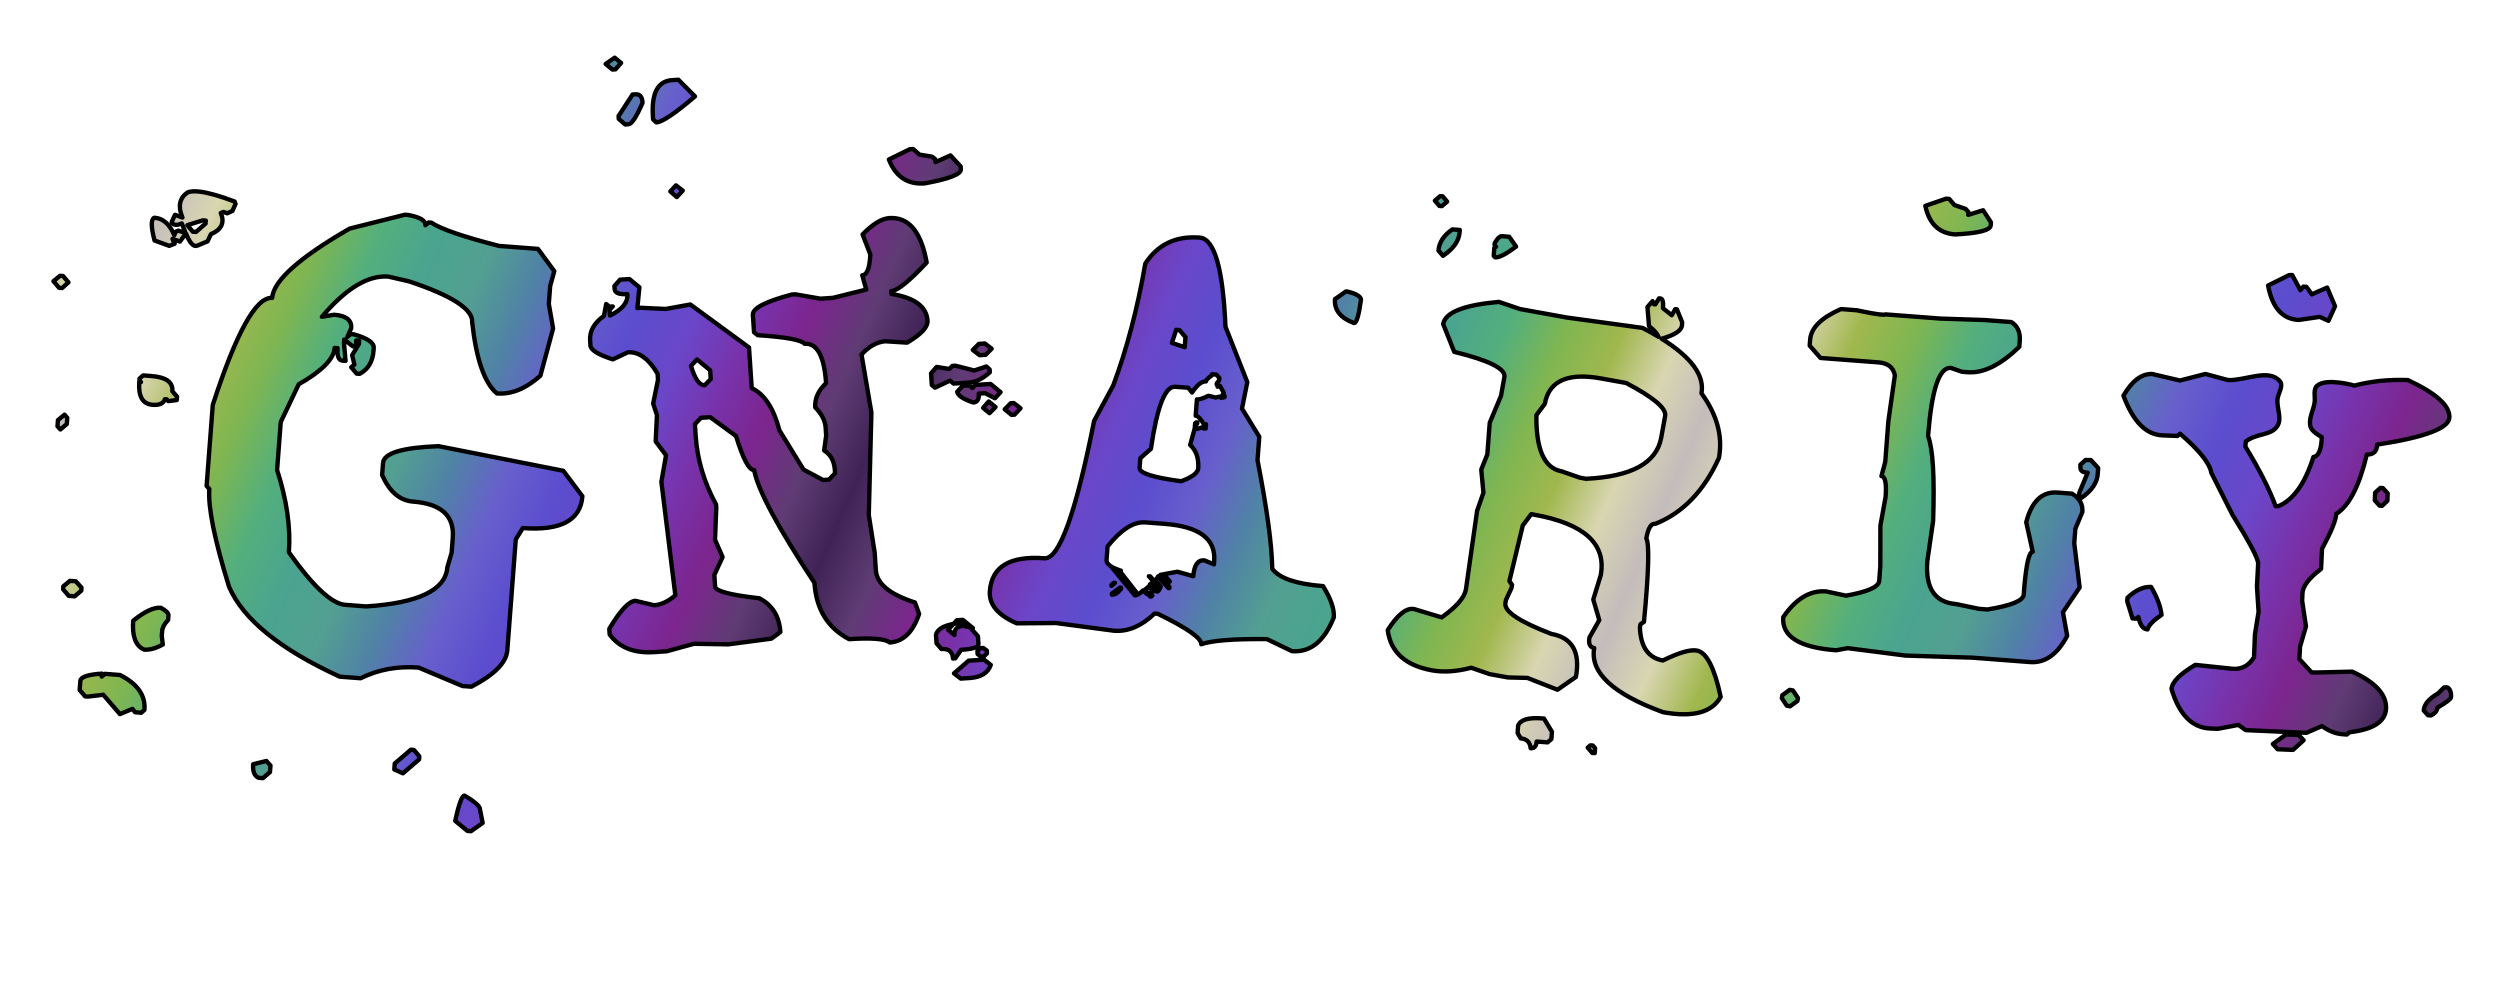
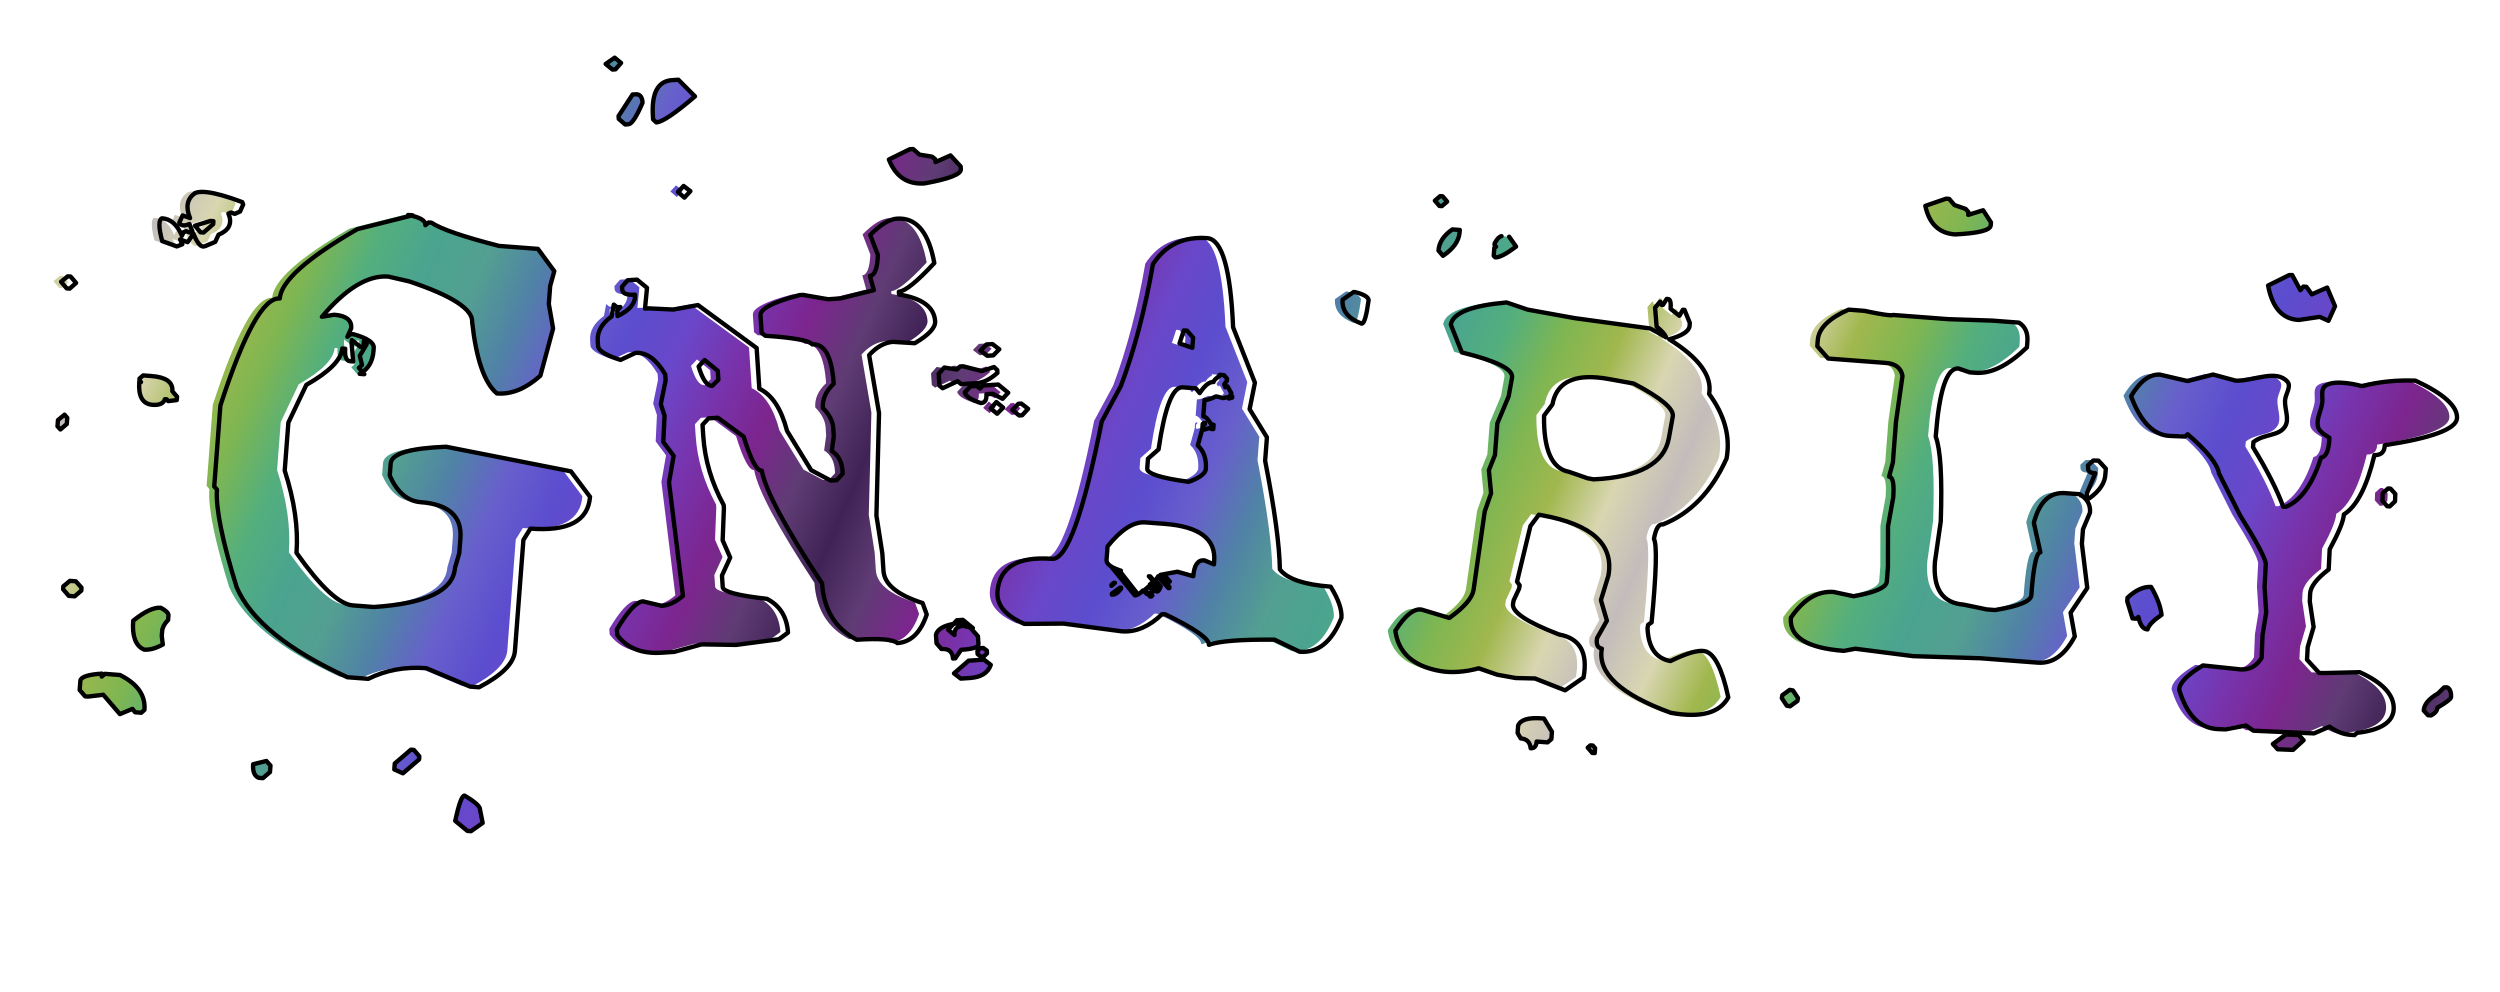
<svg xmlns="http://www.w3.org/2000/svg" xmlns:xlink="http://www.w3.org/1999/xlink" id="svg8" version="1.1" viewBox="0 0 227.218 90.135" height="340.668" width="858.775">
  <title id="title49915">Gnarly</title>
  <defs id="defs2">
    <linearGradient id="linearGradient1255">
      <stop stop-color="#c3bcbc" offset="0" id="stop1225" />
      <stop stop-color="#d9d6b1" offset="0.071" id="stop1227" />
      <stop stop-color="#a1b74e" offset="0.143" id="stop1229" />
      <stop stop-color="#7fb651" offset="0.214" id="stop1231" />
      <stop stop-color="#54af7d" offset="0.286" id="stop1233" />
      <stop stop-color="#4aa48f" offset="0.357" id="stop1235" />
      <stop stop-color="#539f91" offset="0.429" id="stop1237" />
      <stop stop-color="#5082a6" offset="0.5" id="stop1239" />
      <stop stop-color="#685fcd" offset="0.571" id="stop1241" />
      <stop stop-color="#5b4dce" offset="0.643" id="stop1243" />
      <stop stop-color="#6a47c9" offset="0.714" id="stop1245" />
      <stop stop-color="#7833ac" offset="0.786" id="stop1247" />
      <stop stop-color="#7c258e" offset="0.857" id="stop1249" />
      <stop stop-color="#5f3c74" offset="0.929" id="stop1251" />
      <stop stop-color="#402356" offset="1" id="stop1253" />
    </linearGradient>
    <linearGradient spreadMethod="reflect" gradientUnits="userSpaceOnUse" y2="550.753" x2="245.717" y1="465.753" x1="2.936" id="linearGradient1287" xlink:href="#linearGradient1255" />
    <filter height="1" width="1" y="0" x="0" id="filter1297" style="color-interpolation-filters:sRGB">
      <feTurbulence id="feTurbulence1289" baseFrequency="0.183" type="fractalNoise" seed="0" numOctaves="4" />
      <feGaussianBlur id="feGaussianBlur1291" result="result91" stdDeviation="0.5" />
      <feDisplacementMap id="feDisplacementMap1293" in2="result91" result="result1" in="SourceGraphic" xChannelSelector="R" yChannelSelector="G" scale="69.3" />
      <feComposite id="feComposite1295" operator="atop" in2="SourceGraphic" in="result1" />
    </filter>
  </defs>
  <g transform="translate(8.609,-103.432)" id="layer1">
    <flowRoot transform="scale(0.265)" style="font-style:normal;font-variant:normal;font-weight:bold;font-stretch:normal;font-size:42.667px;line-height:1;font-family:'junko\'s typewriter';-inkscape-font-specification:'junko\'s typewriter Bold';font-variant-ligatures:normal;font-variant-caps:normal;font-variant-numeric:normal;font-feature-settings:normal;text-align:center;writing-mode:lr-tb;text-anchor:middle;opacity:1;fill:#000000;fill-opacity:1;stroke:none;stroke-width:2;stroke-linecap:round;stroke-linejoin:round;stroke-miterlimit:4;stroke-dasharray:none;stroke-opacity:1;paint-order:normal" id="flowRoot1129" xml:space="preserve">
      <flowRegion id="flowRegion1131">
-         <rect y="371.278" x="-488.524" height="49.938" width="221.464" id="rect1133" />
-       </flowRegion>
+         </flowRegion>
      <flowPara id="flowPara1135" />
    </flowRoot>
    <g transform="rotate(4.361,42.251,196.648)" id="g1324">
      <title id="title1326">Gnarly  --  by Arvin61r58</title>
      <path style="font-style:normal;font-variant:normal;font-weight:bold;font-stretch:normal;font-size:medium;line-height:1;font-variant-ligatures:normal;font-variant-caps:normal;font-variant-numeric:normal;font-feature-settings:normal;text-align:center;writing-mode:lr-tb;text-anchor:middle;fill:url(#linearGradient1287);fill-opacity:1;stroke:none;stroke-width:1.5;stroke-linecap:round;stroke-linejoin:round;stroke-miterlimit:4;stroke-dasharray:none;stroke-opacity:1;paint-order:normal;filter:url(#filter1297)" d="m 153.031,409.617 -2.918,2.385 2.467,1.732 1.021,-0.146 1.752,-2.338 z m 22.361,5.879 -2.172,0.312 c -4.856,0.697 -6.714,5.014 -5.574,12.955 l 0.139,0.963 1.178,0.936 c 2.044,-0.293 6.222,-3.594 12.533,-9.902 z m -13.736,6.07 c -0.163,-0.009 -0.335,10e-4 -0.516,0.027 l -1.023,0.146 -4.236,7.73 0.137,0.961 2.338,1.752 1.15,-0.164 c 1.107,-0.159 2.521,-2.736 4.238,-7.73 -0.252,-1.755 -0.948,-2.662 -2.088,-2.723 z m 450.391,1.539 -6.938,3 c 1.75,6 5.375,9 10.875,9 8,-1 12,-2.344 12,-4.031 v -1.031 l -3,-3.938 -4.969,1.969 v -0.938 l -1.031,-1.031 -3.938,-1.031 -1.969,-1.969 z m -354.582,9.963 -1.15,0.164 -6.852,4.055 c 2.726,5.667 6.985,8.083 12.777,7.252 8.295,-2.173 12.322,-4.101 12.08,-5.785 l -0.137,-0.963 -3.764,-3.512 -4.963,2.678 -0.139,-0.963 -1.16,-0.816 -4.355,-0.357 z m 181.469,2.361 -1.688,1.688 1.688,1.688 h 0.844 l 1.688,-1.688 -1.688,-1.688 z m 293.439,4.766 -1.031,0.094 -6.938,4.125 c 2,7.5 5.812,11.156 11.438,10.969 l 7.031,-1.594 3.094,1.125 1.875,-5.156 -3.188,-6.188 -5.062,2.719 -2.062,-2.438 h -1.031 l -0.938,1.312 z m -288.377,6.297 c -2.812,2.25 -4.219,4.781 -4.219,7.594 l 1.688,1.688 c 3.375,-2.688 5.062,-5.5 5.062,-8.438 v -0.844 z m 16.969,1.031 c -0.75,0.188 -1.469,1.062 -2.156,2.625 v 0.562 l 0.562,0.562 -0.562,0.469 v 2.719 l 0.562,0.469 c 1.375,0 3.656,-1.406 6.844,-4.219 l -2.625,-3.188 z m -283.639,4.164 -1.77,2.219 2.338,1.752 1.879,-2.357 z m 180.445,4.197 c -8.188,0 -14.156,3.438 -17.906,10.312 -1.5,15.562 -4.094,29.719 -7.781,42.469 l -5.625,12.656 c -3.875,32.187 -8.344,48.281 -13.406,48.281 -11.875,0 -17.812,4.219 -17.812,12.656 0,4.562 3.344,8 10.031,10.312 l 13.406,-1.125 20.062,1.125 c 4.812,0 9.281,-2.313 13.406,-6.938 h 1.125 c 10.438,4.125 15.656,7.219 15.656,9.281 3.5,-1.563 10.938,-2.719 22.312,-3.469 l 8.906,3.469 c 6.312,0 10.781,-4.219 13.406,-12.656 0,-2.812 -1.5,-6.281 -4.5,-10.406 -9.188,0 -15.125,-1.531 -17.812,-4.594 -0.75,-8.187 -3.375,-20.438 -7.875,-36.75 v -8.062 l -6.656,-9.188 1.125,-9.188 -8.906,-18.375 c -2.375,-19.875 -6.094,-29.812 -11.156,-29.812 z m -105.402,1.309 c -0.395,0.015 -0.797,0.051 -1.207,0.109 -2.641,0.379 -5.557,2.477 -8.748,6.291 l 3.172,6.666 c 0.145,4.645 -0.59,7.084 -2.209,7.316 l 1.729,4.785 -11.205,3.697 -4.217,0.604 -8.729,-0.834 -1.148,0.164 c -8.862,3.072 -13.133,5.731 -12.811,7.977 l 0.846,5.896 1.307,0.918 c 9.725,-0.086 15.152,0.486 16.285,1.715 4.259,-0.611 7.052,3.696 8.375,12.92 -2.477,2.729 -3.504,5.577 -3.078,8.545 2.39,2.113 3.746,4.293 4.068,6.539 l 0.414,2.887 -0.314,5.08 c 2.348,1.218 3.746,3.391 4.195,6.52 l 0.139,0.963 -1.879,2.357 -2.045,0.293 -6.957,-3.053 -9.27,-12.791 c -2.541,-7.412 -6.066,-11.984 -10.574,-13.711 l -1.984,-13.836 -21.191,-13.168 -8.295,2.174 -8.572,0.246 -1.148,0.166 0.148,-7.145 -3.627,-2.549 -3.193,0.459 -1.752,2.338 0.139,0.963 c 0.196,1.364 1.699,1.843 4.51,1.439 0.414,2.888 -1.387,5.48 -5.404,7.775 l -0.277,-1.926 0.994,-1.248 -1.148,0.166 -1.16,-0.816 -0.453,4.117 c -3.182,2.667 -4.548,5.565 -4.1,8.693 l 0.293,2.045 c 0.559,1.475 3.224,2.772 7.992,3.889 l 4.945,-2.799 c 3.748,-0.538 7.322,1.651 10.723,6.566 l 0.293,2.045 -1.033,8.254 1.592,3.822 0.256,9.051 3.902,4.475 -0.895,9.215 7.73,38.43 c -2.279,2.292 -4.613,3.609 -6.998,3.951 l -6.537,-1.027 c -2.215,0.318 -4.94,3.738 -8.178,10.26 l 0.275,1.926 c 3.649,4.224 8.882,5.847 15.697,4.869 l 4.217,-0.604 9.18,-3.283 11.766,-0.705 14.557,-3.07 2.9,-2.504 c -0.771,-5.374 -3.47,-9.039 -8.098,-10.994 -10.05,-0.359 -15.184,-1.302 -15.402,-2.826 l -0.57,-3.969 2.35,-6.354 -3.035,-5.705 -0.404,-10.994 -0.156,-1.082 c -4.694,-7.267 -7.615,-14.911 -8.766,-22.932 l -0.57,-3.971 1.879,-2.357 3.193,-0.459 9.309,5.787 c 3.013,7.672 5.37,11.385 7.074,11.141 1.733,6.628 9.591,18.967 23.57,37.018 1.289,8.984 5.731,15.101 13.326,18.35 7.752,-1.112 12.406,-1.086 13.965,0.082 4.6,-0.66 7.703,-4.175 9.311,-10.545 l -1.719,-3.805 c -8.82,-2.091 -13.559,-5.422 -14.215,-9.994 l -0.863,-6.016 -2.996,-12.709 -1.777,-35.109 -4.893,-19.559 c 2.273,-2.945 4.851,-4.666 7.736,-5.162 l 7.549,-0.102 c 4.584,-3.195 6.721,-5.875 6.41,-8.041 -0.691,-4.813 -5.038,-7.545 -13.043,-8.197 l -0.139,-0.963 c 2.13,-0.306 5.921,-3.879 11.373,-10.719 -2.542,-9.766 -6.775,-14.539 -12.699,-14.322 z m 326.588,6.406 c -6.474,3.449 -9.754,7.198 -9.754,11.256 v 2.062 l 4.031,3.938 h 19.875 c 3.312,0 5.312,1.344 6,4.031 l -1.031,15.844 v 13.969 l -0.938,4.969 c 1.313,0 1.969,2.344 1.969,7.031 l -1.031,9.938 1.031,13.875 v 5.062 c 0,2.062 -3.656,4.031 -10.969,5.906 l -6.938,-0.938 c -5.5,0 -10.156,3.312 -13.969,9.938 0,6.625 6.313,9.938 18.938,9.938 l 3.938,-1.031 19.969,1.031 22.875,-1.031 h 19.875 c 5.125,0 9.125,-3.312 12,-9.938 l -2.062,-7.969 5.062,-8.906 -3,-15 v -4.969 l 1.969,-5.906 c 0,-2.688 -1.344,-4.688 -4.031,-6 h -4.969 c -5.312,0 -8.625,3.656 -9.938,10.969 l 3,9.938 c -1.188,0 -1.844,3.969 -1.969,11.906 v 3 c 0,2.063 -4,4.063 -12,6 h -2.906 l -7.969,-1.031 c -7.312,0 -10.969,-4.625 -10.969,-13.875 l 0.938,-13.969 c -0.625,-15 -1.938,-24.625 -3.938,-28.875 0,-15.937 2,-23.906 6,-23.906 l 3.938,1.031 h 1.969 c 5.375,0 11.031,-3.344 16.969,-10.031 v -1.969 c 0,-3.029 -1.137,-5.114 -3.371,-6.287 h -9.154 l -15.176,0.658 h -18.93 c -0.617,0.654 -9.846,-0.658 -9.846,-0.658 z m -62.492,1.08 -1.125,2.156 h -0.469 l -0.562,-1.031 -1.594,2.156 1.031,6.469 c 1.902,1.284 3.076,2.422 3.531,3.416 -1.764,-0.884 -3.661,-1.76 -5.713,-2.627 l -26.135,-1.572 -16.225,-1.68 -7.438,-1.9 c -11.891,1.974 -18.047,4.983 -18.465,9.023 l 4.512,9.232 c 12.17,2.013 18.106,4.449 17.811,7.309 l -0.674,6.527 -3.148,9.477 v 10.934 l -1.68,5.293 1.354,7.867 -1.691,6.33 -1.781,27.242 c -0.289,2.798 -2.807,6.18 -7.553,10.15 l -9.676,-2.131 c -2.673,-0.277 -5.491,2.353 -8.451,7.891 1.554,7.449 6.963,11.653 16.227,12.611 3.979,0.412 8.411,-0.228 13.299,-1.922 l 6.422,1.701 6.436,0.664 6.633,-0.35 10.596,3.264 5.969,-4.85 c 0.894,-8.641 -2.265,-13.334 -9.477,-14.08 -11.338,-3.372 -16.86,-6.488 -16.564,-9.348 l 0.117,-1.119 1.562,-4.174 0.115,-1.119 -1.004,-1.234 3.135,-19.375 2.59,-4.068 1.119,0.117 c 17.283,1.788 25.363,8.089 24.244,18.906 l -1.922,8.566 2.588,6.865 -2.902,6.203 c -0.225,2.176 0.408,3.342 1.9,3.496 -0.875,8.455 7.541,15.169 25.248,20.143 10.32,1.068 16.742,-1.189 19.268,-6.771 -2.883,-9.786 -6.004,-14.854 -9.361,-15.201 -2.3,-0.238 -6.091,1.193 -11.375,4.291 -5.036,-0.521 -7.934,-4.09 -8.695,-10.703 l 0.115,-1.119 1.133,-0.918 c 0.326,-17.12 -0.134,-26.657 -1.377,-28.607 0.373,-3.606 1.273,-5.333 2.703,-5.186 9.132,-4.459 15.812,-12.535 20.037,-24.225 0.778,-7.522 -1.776,-14.729 -7.66,-21.621 0.641,-6.196 -4.391,-12.072 -15.055,-17.631 4.387,-1.595 6.609,-3.299 6.609,-5.113 v -1.031 l -2.156,-4.312 h -0.562 l -1.031,2.156 -3.188,-2.156 c 0,-2.188 -0.375,-3.281 -1.125,-3.281 z m -501.957,1.566 c -1.765,-0.064 -3.11,0.132 -4.037,0.586 -2.616,2.132 -2.981,5.038 -1.092,8.721 l -2.615,-0.727 -0.945,2.545 c 0.581,1.066 1.744,1.137 3.488,0.217 l 1.236,2.471 -0.873,0.438 -1.307,-0.363 -0.873,0.436 -0.436,1.236 c -1.89,-3.682 -4.312,-5.5 -7.268,-5.451 -1.163,0.581 -0.945,3.172 0.654,7.775 l 5.158,1.455 1.818,-0.873 -0.873,-1.6 2.617,0.727 1.816,-2.979 c 1.599,3.246 3.004,4.554 4.215,3.924 l 3.416,-1.744 0.945,-2.543 c 3.537,-1.793 4.481,-4.289 2.834,-7.486 l 0.873,-0.436 1.309,0.363 1.744,-0.945 0.871,-2.471 -0.363,-0.799 c -5.269,-1.544 -9.373,-2.371 -12.314,-2.477 z m 70.893,2.549 -18.533,6.178 c -16.474,11.241 -24.709,19.815 -24.709,25.727 -5.524,0 -11.362,12.719 -17.516,38.156 v 27.836 l 1.018,1.018 c 0,6.25 3.101,17.225 9.303,32.924 5.669,10.756 19.064,20.033 40.189,27.834 h 7.195 c 5.766,-3.44 12.283,-5.16 19.551,-5.16 l 15.48,5.16 h 3.053 c 7.558,-4.7 11.338,-9.156 11.338,-13.371 v -38.156 l 2.107,-4.07 c 13.034,0 19.551,-4.142 19.551,-12.428 l -7.195,-8.213 -43.316,-5.16 c -12.355,1.405 -18.533,3.804 -18.533,7.195 v 4.143 c 2.956,5.524 6.735,8.285 11.338,8.285 9.642,0 14.463,3.779 14.463,11.338 v 5.088 l -1.09,5.16 c 0,7.801 -8.916,12.961 -26.746,15.48 h -7.195 c -4.651,0 -11.532,-5.499 -20.641,-16.498 0,-8.479 -2.057,-17.758 -6.176,-27.836 v -16.498 l 5.16,-13.373 c 7.558,-5.087 11.336,-9.545 11.336,-13.373 h 1.018 c 0,2.762 0.679,4.143 2.035,4.143 h 1.018 l -1.018,-6.178 v -1.09 l 3.125,2.107 h 1.018 v -2.107 h 1.018 v 1.09 l -2.035,4.07 1.018,3.125 -1.018,1.018 2.035,2.035 H 74.062 c 2.762,-1.744 4.143,-4.482 4.143,-8.213 v -1.018 c 0,-1.793 -2.399,-3.174 -7.195,-4.143 h -1.018 l -1.09,1.018 1.09,-3.051 c 0,-2.762 -2.059,-4.145 -6.178,-4.145 l -4.143,1.018 c 7.462,-10.32 14.681,-15.479 21.658,-15.479 l 7.195,1.09 c 15.117,3.779 22.676,7.898 22.676,12.355 2.374,12.597 5.814,20.494 10.32,23.691 4.991,0 9.788,-2.399 14.391,-7.195 l 3.125,-16.496 -2.107,-8.287 v -6.176 l 1.018,-5.16 -6.178,-7.195 h -13.373 c -12.549,-2.229 -20.447,-4.288 -23.693,-6.178 h -1.018 l -1.018,1.018 c 0,-1.599 -2.059,-2.617 -6.178,-3.053 z m 323.814,1.697 -3.562,2.906 c 0,3.75 2.375,6.313 7.125,7.688 0.875,0 1.469,-2.75 1.781,-8.25 -0.25,-1.062 -1.844,-1.844 -4.781,-2.344 z m 365.439,2.609 c -6.5,0.25 -12.531,1.344 -18.094,3.281 0,0 -9.745,-2.012 -12.758,1.008 -1.378,1.381 -0.299,3.892 -0.447,5.838 -0.219,2.878 -1.848,6.008 -0.65,8.635 0.692,1.517 4.012,2.988 4.012,2.988 0.187,4.312 -0.594,6.656 -2.344,7.031 -2.188,9.313 -5.75,15.219 -10.688,17.719 l -0.938,0.094 c -2.563,-5.625 -6.531,-12.156 -11.906,-19.594 v -1.781 c 3.686,-3.252 8.558,-2.578 10.422,-6.156 1.38,-2.65 -0.657,-5.948 -0.689,-8.936 -0.023,-2.133 1.861,-4.881 0.354,-6.391 -4.191,-4.199 -11.695,0.734 -17.773,0.951 l -7.875,-1.5 -8.531,2.906 -9.656,-1.5 c -3.625,0.125 -6.719,2.844 -9.281,8.156 3.938,8.562 8.719,12.75 14.344,12.562 l 5.156,-0.188 0.844,-0.844 c 7,5.125 10.906,9.313 11.719,12.562 l 8.25,13.688 c 6.687,9.125 10.063,14.5 10.125,16.125 l 0.188,7.875 1.219,8.625 -0.656,7.781 0.281,7.875 c -1.5,2.938 -3.781,4.438 -6.844,4.5 l -13.031,-0.375 c -5.062,3.562 -7.562,6.531 -7.5,8.906 3.312,8.562 8.094,12.719 14.344,12.469 l 2.531,-0.094 6.938,-1.875 2.625,1.594 20.812,-0.656 5.156,-2.719 c 2.625,1.625 5.25,2.375 7.875,2.25 h 0.844 l 0.844,-0.844 c 8.062,-1.562 12.031,-4.594 11.906,-9.094 -0.188,-4.812 -4.375,-8.719 -12.562,-11.719 l -12.094,1.219 -1.781,0.094 -4.5,-4.219 -0.094,-4.312 1.5,-7.031 -1.969,-8.625 -0.094,-2.531 c -0.125,-2.437 1.781,-5.406 5.719,-8.906 l -0.188,-6.938 c 2.687,-6 4,-10.094 3.938,-12.281 4.188,-3.062 7.156,-10.094 8.906,-21.094 2.312,-0.125 3.406,-1.344 3.281,-3.656 16.125,-3.75 24.125,-7.469 24,-11.156 -0.125,-4.063 -5.188,-7.969 -15.188,-11.719 z m -758.225,2.889 h 1.018 v 1.018 l -3.053,3.125 h -1.09 l -2.035,-2.107 z m 335.717,12.051 h 1.125 l 2.25,2.25 v 3.469 l -4.5,-1.125 z m 142.498,5.314 c 1.278,0.006 2.641,0.085 4.086,0.234 l 8.672,0.896 c 9.743,4.212 14.479,7.623 14.209,10.234 l -0.781,7.555 c -0.907,8.766 -9.125,14.103 -24.654,16.016 l -2.145,-0.221 -6.42,-1.701 c -5.968,-0.617 -9.318,-6.808 -10.049,-18.57 l 2.588,-4.068 c 0.72,-6.963 5.551,-10.421 14.494,-10.375 z m -207.562,4.35 -2.043,0.293 -1.896,2.236 2.449,1.613 2.043,-0.293 1.896,-2.236 z m -318.039,0.961 -2.107,2.033 2.107,2.109 h 1.018 l 2.035,-2.109 -2.035,-2.033 z m 396.51,3.625 h 1.5 l 1.125,1.125 v 0.75 l -0.75,1.125 v 0.375 l 0.375,0.375 v 0.373 l 0.375,-0.373 h 0.375 l 1.5,2.25 v 0.373 l -0.375,0.375 v 0.375 h 0.75 v 0.375 l -1.125,0.375 -0.375,-0.375 h -0.375 l -1.125,0.375 -2.25,-0.375 h -0.375 c -1.625,1 -2.875,1.5 -3.75,1.5 v 5.625 c 0.75,0 1.75,0.875 3,2.625 h 0.75 v 1.5 h -0.75 l -0.375,-0.375 -1.875,0.75 -0.375,-0.375 v -1.125 l 0.375,-0.375 v -0.373 h -0.375 l -0.375,0.373 v 1.781 l -1.125,5.719 c 2.25,1.75 3.375,4.437 3.375,8.062 -0.312,1.562 -2.156,3.094 -5.531,4.594 -9.688,-0.562 -14.531,-1.719 -14.531,-3.469 v -3.375 l 3.375,-3.469 c 1,-14.563 3.219,-21.844 6.656,-21.844 h 4.5 l 1.436,1.518 c 1.543,-2.75 3.033,-4.143 4.471,-4.143 0,-0.5 0.625,-1.25 1.875,-2.25 z m -77.348,3.234 -4.061,1.688 -6.555,-1.146 -1.023,0.146 -1.012,1.127 -4.355,-0.357 -1.75,2.34 0.57,3.971 1.16,0.814 4.945,-2.797 1.305,0.918 5.238,-0.752 c 2.3,-0.33 4.586,-1.681 6.854,-4.053 l -0.139,-0.963 z m 380.137,3.201 -1.781,0.094 -1.688,1.781 0.094,0.844 c 0,1.187 0.875,1.75 2.625,1.688 l -2.344,7.031 v 1.688 h 0.938 c 3.375,-2.812 5,-5.75 4.875,-8.812 v -1.781 z m -479.295,1.939 4.787,3.365 0.432,3.008 -1.896,2.236 c -1.789,0.257 -3.521,-1.827 -5.199,-6.252 z m 579.045,0.029 -1.688,1.781 0.094,2.625 1.781,1.688 h 0.844 l 1.688,-1.875 -0.094,-2.531 -1.781,-1.688 z m -478.002,0.699 -5.238,0.752 -0.885,1.109 -1.16,-0.816 -2.172,0.312 -1.768,2.217 c 0.451,1.327 2.387,2.4 5.809,3.219 1.363,-0.196 1.905,-1.255 1.629,-3.18 l 2.172,-0.312 3.471,1.467 1.77,-2.219 z m 8.412,5.914 -1.021,0.146 -1.896,2.236 2.467,1.734 1.021,-0.146 1.879,-2.357 z m -8.588,0.127 -1.752,2.34 2.322,1.631 1.895,-2.236 z M 0.076,530.57 -1.086,531.734 v 0.58 l 0.582,0.582 H -1.086 c 0,4.991 1.72,7.486 5.16,7.486 2.326,0 3.683,-0.752 4.07,-2.254 h 0.582 l 0.58,0.582 2.908,-0.582 v -1.162 l -1.744,-1.744 c 0,-3.101 -2.496,-4.652 -7.486,-4.652 z m -25.873,15.48 -2.107,2.035 v 2.107 l 1.09,1.018 2.035,-2.035 v -2.107 z m 718.045,4.488 c -2.625,0.062 -5.219,1.5 -7.781,4.312 v 1.219 l 2.25,5.719 h 1.312 l 0.656,-0.656 c 0.813,2.75 1.969,4.094 3.469,4.031 0.25,-1.437 1.719,-3.219 4.406,-5.344 -0.562,-2.875 -2,-5.969 -4.312,-9.281 z m -345.633,4.158 h 6.656 c 11.938,0 17.906,3.812 17.906,11.438 v 1.125 l -3.375,-1.125 c -2.25,0 -3.375,1.906 -3.375,5.719 l -5.531,-1.125 -4.686,1.221 2.342,2.342 h -0.375 l -2.555,-2.189 -0.445,0.115 v 0.574 c 0.625,0 1.75,1.125 3.375,3.375 v 0.375 h -0.375 l -3.75,-3.75 c -0.437,1 -0.938,1.5 -1.5,1.5 v 0.375 l 1.875,1.875 v -0.375 l -0.75,-1.125 v -0.375 l 1.5,1.5 c -0.312,1.25 -0.687,1.875 -1.125,1.875 l -1.875,-3 -0.75,0.75 1.5,1.875 v 0.375 l -1.875,-1.5 -1.125,1.125 0.75,1.125 v 0.375 l -1.5,-1.125 c -1,1.25 -1.875,1.875 -2.625,1.875 l -8.625,-9 h 0.301 c -1.51,-0.672 -2.27,-1.484 -2.27,-2.438 v -4.594 c 4.188,-6.125 8.281,-9.188 12.281,-9.188 z m -9.883,16.271 8.57,8.197 h 0.375 l -6.852,-7.504 c -0.805,-0.211 -1.506,-0.441 -2.094,-0.693 z m 2.543,0.812 c 0.007,0.089 0.027,0.161 0.027,0.26 l 0.209,-0.209 c -0.076,-0.019 -0.162,-0.034 -0.236,-0.051 z m 9.955,1.242 v 0.002 c 0.444,0.424 0.817,0.792 1.32,1.266 v -0.375 l -0.805,-0.854 c -0.182,-0.011 -0.336,-0.028 -0.516,-0.039 z m -11.803,3.143 h 0.375 l -1.125,1.125 v -0.375 z m 458.695,0.998 -1.031,0.094 -1.969,2.25 c -3,2.063 -4.469,4.125 -4.406,6.188 l 1.594,1.5 h 1.031 c 1.312,-0.813 1.969,-1.75 1.969,-2.812 2.938,-2.062 4.406,-3.375 4.406,-3.938 -0.062,-1.813 -0.594,-2.906 -1.594,-3.281 z m -456.445,0.502 h 0.375 v 0.375 c -1,1.5 -2,2.25 -3,2.25 v -0.375 z m 10.125,1.123 h 0.375 l 0.75,0.75 -0.375,0.375 h -0.375 l -0.375,-0.375 z m -63.031,14 -2.045,0.295 -1.061,1.33 c 1.033,-0.273 2.189,-0.509 3.5,-0.697 v -0.002 l 0.639,-0.09 1.625,1.568 0.969,0.146 z m 2.658,2.404 -2.365,-0.357 c -2.13,0.306 -3.055,1.421 -2.779,3.346 l -2.32,-1.633 1.701,-2.135 c -3.463,0.917 -5.377,2.307 -5.711,4.184 l 0.414,2.889 1.826,1.824 c 2.47,-0.354 3.873,0.633 4.207,2.959 l 0.766,-0.111 1.775,-3.078 c 4.004,-0.574 5.937,-1.344 5.799,-2.307 l -0.396,-2.766 z m 281.922,-0.029 -2.377,2.016 -0.105,1.025 1.912,2.461 1.119,0.115 2.377,-2.016 0.105,-1.027 -1.912,-2.459 z m 175.271,2.156 -4.406,0.188 -4.219,3.562 1.781,1.688 5.25,-0.188 3.375,-3.562 z m -452.158,4.557 -1.021,0.146 -0.885,1.109 0.139,0.963 1.16,0.816 1.023,-0.146 1.012,-1.129 -0.139,-0.961 z m -314.084,0.863 -2.107,2.035 v 1.018 l 2.107,2.107 h 2.035 l 2.107,-2.107 v -1.018 l -2.107,-2.035 z m 314.654,3.107 -5.238,0.752 -4.67,4.723 2.449,1.613 3.066,-0.439 c 3.833,-0.55 6.114,-2.229 6.842,-5.035 z m -282.895,3.723 c -2.423,0 -5.45,1.72 -9.084,5.16 0,5.378 1.502,8.576 4.506,9.594 1.89,0 3.973,-0.75 6.25,-2.252 l -0.58,-2.834 v -1.672 c 0,-1.308 0.581,-2.641 1.744,-3.998 v -1.744 c -0.194,-0.775 -1.14,-1.527 -2.836,-2.254 z M 487.383,611.375 c -4.687,0 -7.344,1.031 -7.969,3.094 V 617 l 1.219,1.781 c 2.062,0 3.281,1.031 3.656,3.094 1.25,0 1.875,-0.812 1.875,-2.438 h 3.75 l 1.219,-1.219 v -2.531 l -3.094,-4.312 z m 17.25,7.969 -0.844,0.844 1.688,1.688 h 0.844 v -1.688 l -0.844,-0.844 z m -510.879,14.283 c -4.797,0.678 -7.195,1.696 -7.195,3.053 v 3.125 l 2.035,2.035 h 1.018 L -5.229,640.822 0.949,647 5.092,644.893 6.109,645.982 h 2.107 l 1.018,-1.09 c 0,-4.991 -3.101,-8.746 -9.303,-11.266 H -5.229 l -1.018,1.018 z m 107.637,17.951 -5.16,5.16 v 2.035 l 3.051,1.09 5.16,-5.16 v -1.09 l -2.035,-2.035 z m -49.131,7.633 -4.434,1.453 c 0,2.519 0.752,4.021 2.254,4.506 h 1.453 l 2.252,-2.254 v -2.252 z m 68.68,6.686 c -0.872,0 -1.719,2.956 -2.543,8.867 l 4.434,3.125 h 1.234 l 3.779,-3.125 -1.234,-4.434 c -1e-5,-1.114 -1.891,-2.592 -5.67,-4.434 z" transform="scale(0.265)" id="path819" />
-       <path id="path1301" d="m 153.031,409.617 -2.918,2.385 2.467,1.732 1.021,-0.146 1.752,-2.338 z m 22.361,5.879 -2.172,0.312 c -4.856,0.697 -6.714,5.014 -5.574,12.955 l 0.139,0.963 1.178,0.936 c 2.044,-0.293 6.222,-3.594 12.533,-9.902 z m -13.736,6.07 c -0.163,-0.009 -0.335,10e-4 -0.516,0.027 l -1.023,0.146 -4.236,7.73 0.137,0.961 2.338,1.752 1.15,-0.164 c 1.107,-0.159 2.521,-2.736 4.238,-7.73 -0.252,-1.755 -0.948,-2.662 -2.088,-2.723 z m 450.391,1.539 -6.938,3 c 1.75,6 5.375,9 10.875,9 8,-1 12,-2.344 12,-4.031 v -1.031 l -3,-3.938 -4.969,1.969 v -0.938 l -1.031,-1.031 -3.938,-1.031 -1.969,-1.969 z m -354.582,9.963 -1.15,0.164 -6.852,4.055 c 2.726,5.667 6.985,8.083 12.777,7.252 8.295,-2.173 12.322,-4.101 12.08,-5.785 l -0.137,-0.963 -3.764,-3.512 -4.963,2.678 -0.139,-0.963 -1.16,-0.816 -4.355,-0.357 z m 181.469,2.361 -1.688,1.688 1.688,1.688 h 0.844 l 1.688,-1.688 -1.688,-1.688 z m 293.439,4.766 -1.031,0.094 -6.938,4.125 c 2,7.5 5.812,11.156 11.438,10.969 l 7.031,-1.594 3.094,1.125 1.875,-5.156 -3.188,-6.188 -5.062,2.719 -2.062,-2.438 h -1.031 l -0.938,1.312 z m -288.377,6.297 c -2.812,2.25 -4.219,4.781 -4.219,7.594 l 1.688,1.688 c 3.375,-2.688 5.062,-5.5 5.062,-8.438 v -0.844 z m 16.969,1.031 c -0.75,0.188 -1.469,1.062 -2.156,2.625 v 0.562 l 0.562,0.562 -0.562,0.469 v 2.719 l 0.562,0.469 c 1.375,0 3.656,-1.406 6.844,-4.219 l -2.625,-3.188 z m -283.639,4.164 -1.77,2.219 2.338,1.752 1.879,-2.357 z m 180.445,4.197 c -8.188,0 -14.156,3.438 -17.906,10.312 -1.5,15.562 -4.094,29.719 -7.781,42.469 l -5.625,12.656 c -3.875,32.187 -8.344,48.281 -13.406,48.281 -11.875,0 -17.812,4.219 -17.812,12.656 0,4.562 3.344,8 10.031,10.312 l 13.406,-1.125 20.062,1.125 c 4.812,0 9.281,-2.313 13.406,-6.938 h 1.125 c 10.438,4.125 15.656,7.219 15.656,9.281 3.5,-1.563 10.938,-2.719 22.312,-3.469 l 8.906,3.469 c 6.312,0 10.781,-4.219 13.406,-12.656 0,-2.812 -1.5,-6.281 -4.5,-10.406 -9.188,0 -15.125,-1.531 -17.812,-4.594 -0.75,-8.187 -3.375,-20.438 -7.875,-36.75 v -8.062 l -6.656,-9.188 1.125,-9.188 -8.906,-18.375 c -2.375,-19.875 -6.094,-29.812 -11.156,-29.812 z m -105.402,1.309 c -0.395,0.015 -0.797,0.051 -1.207,0.109 -2.641,0.379 -5.557,2.477 -8.748,6.291 l 3.172,6.666 c 0.145,4.645 -0.59,7.084 -2.209,7.316 l 1.729,4.785 -11.205,3.697 -4.217,0.604 -8.729,-0.834 -1.148,0.164 c -8.862,3.072 -13.133,5.731 -12.811,7.977 l 0.846,5.896 1.307,0.918 c 9.725,-0.086 15.152,0.486 16.285,1.715 4.259,-0.611 7.052,3.696 8.375,12.92 -2.477,2.729 -3.504,5.577 -3.078,8.545 2.39,2.113 3.746,4.293 4.068,6.539 l 0.414,2.887 -0.314,5.08 c 2.348,1.218 3.746,3.391 4.195,6.52 l 0.139,0.963 -1.879,2.357 -2.045,0.293 -6.957,-3.053 -9.27,-12.791 c -2.541,-7.412 -6.066,-11.984 -10.574,-13.711 l -1.984,-13.836 -21.191,-13.168 -8.295,2.174 -8.572,0.246 -1.148,0.166 0.148,-7.145 -3.627,-2.549 -3.193,0.459 -1.752,2.338 0.139,0.963 c 0.196,1.364 1.699,1.843 4.51,1.439 0.414,2.888 -1.387,5.48 -5.404,7.775 l -0.277,-1.926 0.994,-1.248 -1.148,0.166 -1.16,-0.816 -0.453,4.117 c -3.182,2.667 -4.548,5.565 -4.1,8.693 l 0.293,2.045 c 0.559,1.475 3.224,2.772 7.992,3.889 l 4.945,-2.799 c 3.748,-0.538 7.322,1.651 10.723,6.566 l 0.293,2.045 -1.033,8.254 1.592,3.822 0.256,9.051 3.902,4.475 -0.895,9.215 7.73,38.43 c -2.279,2.292 -4.613,3.609 -6.998,3.951 l -6.537,-1.027 c -2.215,0.318 -4.94,3.738 -8.178,10.26 l 0.275,1.926 c 3.649,4.224 8.882,5.847 15.697,4.869 l 4.217,-0.604 9.18,-3.283 11.766,-0.705 14.557,-3.07 2.9,-2.504 c -0.771,-5.374 -3.47,-9.039 -8.098,-10.994 -10.05,-0.359 -15.184,-1.302 -15.402,-2.826 l -0.57,-3.969 2.35,-6.354 -3.035,-5.705 -0.404,-10.994 -0.156,-1.082 c -4.694,-7.267 -7.615,-14.911 -8.766,-22.932 l -0.57,-3.971 1.879,-2.357 3.193,-0.459 9.309,5.787 c 3.013,7.672 5.37,11.385 7.074,11.141 1.733,6.628 9.591,18.967 23.57,37.018 1.289,8.984 5.731,15.101 13.326,18.35 7.752,-1.112 12.406,-1.086 13.965,0.082 4.6,-0.66 7.703,-4.175 9.311,-10.545 l -1.719,-3.805 c -8.82,-2.091 -13.559,-5.422 -14.215,-9.994 l -0.863,-6.016 -2.996,-12.709 -1.777,-35.109 -4.893,-19.559 c 2.273,-2.945 4.851,-4.666 7.736,-5.162 l 7.549,-0.102 c 4.584,-3.195 6.721,-5.875 6.41,-8.041 -0.691,-4.813 -5.038,-7.545 -13.043,-8.197 l -0.139,-0.963 c 2.13,-0.306 5.921,-3.879 11.373,-10.719 -2.542,-9.766 -6.775,-14.539 -12.699,-14.322 z m 326.588,6.406 c -6.474,3.449 -9.754,7.198 -9.754,11.256 v 2.062 l 4.031,3.938 h 19.875 c 3.312,0 5.312,1.344 6,4.031 l -1.031,15.844 v 13.969 l -0.938,4.969 c 1.313,0 1.969,2.344 1.969,7.031 l -1.031,9.938 1.031,13.875 v 5.062 c 0,2.062 -3.656,4.031 -10.969,5.906 l -6.938,-0.938 c -5.5,0 -10.156,3.312 -13.969,9.938 0,6.625 6.313,9.938 18.938,9.938 l 3.938,-1.031 19.969,1.031 22.875,-1.031 h 19.875 c 5.125,0 9.125,-3.312 12,-9.938 l -2.062,-7.969 5.062,-8.906 -3,-15 v -4.969 l 1.969,-5.906 c 0,-2.688 -1.344,-4.688 -4.031,-6 h -4.969 c -5.312,0 -8.625,3.656 -9.938,10.969 l 3,9.938 c -1.188,0 -1.844,3.969 -1.969,11.906 v 3 c 0,2.063 -4,4.063 -12,6 h -2.906 l -7.969,-1.031 c -7.312,0 -10.969,-4.625 -10.969,-13.875 l 0.938,-13.969 c -0.625,-15 -1.938,-24.625 -3.938,-28.875 0,-15.937 2,-23.906 6,-23.906 l 3.938,1.031 h 1.969 c 5.375,0 11.031,-3.344 16.969,-10.031 v -1.969 c 0,-3.029 -1.137,-5.114 -3.371,-6.287 h -9.154 l -15.176,0.658 h -18.93 c -0.617,0.654 -9.846,-0.658 -9.846,-0.658 z m -62.492,1.08 -1.125,2.156 h -0.469 l -0.562,-1.031 -1.594,2.156 1.031,6.469 c 1.902,1.284 3.076,2.422 3.531,3.416 -1.764,-0.884 -3.661,-1.76 -5.713,-2.627 l -26.135,-1.572 -16.225,-1.68 -7.438,-1.9 c -11.891,1.974 -18.047,4.983 -18.465,9.023 l 4.512,9.232 c 12.17,2.013 18.106,4.449 17.811,7.309 l -0.674,6.527 -3.148,9.477 v 10.934 l -1.68,5.293 1.354,7.867 -1.691,6.33 -1.781,27.242 c -0.289,2.798 -2.807,6.18 -7.553,10.15 l -9.676,-2.131 c -2.673,-0.277 -5.491,2.353 -8.451,7.891 1.554,7.449 6.963,11.653 16.227,12.611 3.979,0.412 8.411,-0.228 13.299,-1.922 l 6.422,1.701 6.436,0.664 6.633,-0.35 10.596,3.264 5.969,-4.85 c 0.894,-8.641 -2.265,-13.334 -9.477,-14.08 -11.338,-3.372 -16.86,-6.488 -16.564,-9.348 l 0.117,-1.119 1.562,-4.174 0.115,-1.119 -1.004,-1.234 3.135,-19.375 2.59,-4.068 1.119,0.117 c 17.283,1.788 25.363,8.089 24.244,18.906 l -1.922,8.566 2.588,6.865 -2.902,6.203 c -0.225,2.176 0.408,3.342 1.9,3.496 -0.875,8.455 7.541,15.169 25.248,20.143 10.32,1.068 16.742,-1.189 19.268,-6.771 -2.883,-9.786 -6.004,-14.854 -9.361,-15.201 -2.3,-0.238 -6.091,1.193 -11.375,4.291 -5.036,-0.521 -7.934,-4.09 -8.695,-10.703 l 0.115,-1.119 1.133,-0.918 c 0.326,-17.12 -0.134,-26.657 -1.377,-28.607 0.373,-3.606 1.273,-5.333 2.703,-5.186 9.132,-4.459 15.812,-12.535 20.037,-24.225 0.778,-7.522 -1.776,-14.729 -7.66,-21.621 0.641,-6.196 -4.391,-12.072 -15.055,-17.631 4.387,-1.595 6.609,-3.299 6.609,-5.113 v -1.031 l -2.156,-4.312 h -0.562 l -1.031,2.156 -3.188,-2.156 c 0,-2.188 -0.375,-3.281 -1.125,-3.281 z m -501.957,1.566 c -1.765,-0.064 -3.11,0.132 -4.037,0.586 -2.616,2.132 -2.981,5.038 -1.092,8.721 l -2.615,-0.727 -0.945,2.545 c 0.581,1.066 1.744,1.137 3.488,0.217 l 1.236,2.471 -0.873,0.438 -1.307,-0.363 -0.873,0.436 -0.436,1.236 c -1.89,-3.682 -4.312,-5.5 -7.268,-5.451 -1.163,0.581 -0.945,3.172 0.654,7.775 l 5.158,1.455 1.818,-0.873 -0.873,-1.6 2.617,0.727 1.816,-2.979 c 1.599,3.246 3.004,4.554 4.215,3.924 l 3.416,-1.744 0.945,-2.543 c 3.537,-1.793 4.481,-4.289 2.834,-7.486 l 0.873,-0.436 1.309,0.363 1.744,-0.945 0.871,-2.471 -0.363,-0.799 c -5.269,-1.544 -9.373,-2.371 -12.314,-2.477 z m 70.893,2.549 -18.533,6.178 c -16.474,11.241 -24.709,19.815 -24.709,25.727 -5.524,0 -11.362,12.719 -17.516,38.156 v 27.836 l 1.018,1.018 c 0,6.25 3.101,17.225 9.303,32.924 5.669,10.756 19.064,20.033 40.189,27.834 h 7.195 c 5.766,-3.44 12.283,-5.16 19.551,-5.16 l 15.48,5.16 h 3.053 c 7.558,-4.7 11.338,-9.156 11.338,-13.371 v -38.156 l 2.107,-4.07 c 13.034,0 19.551,-4.142 19.551,-12.428 l -7.195,-8.213 -43.316,-5.16 c -12.355,1.405 -18.533,3.804 -18.533,7.195 v 4.143 c 2.956,5.524 6.735,8.285 11.338,8.285 9.642,0 14.463,3.779 14.463,11.338 v 5.088 l -1.09,5.16 c 0,7.801 -8.916,12.961 -26.746,15.48 h -7.195 c -4.651,0 -11.532,-5.499 -20.641,-16.498 0,-8.479 -2.057,-17.758 -6.176,-27.836 v -16.498 l 5.16,-13.373 c 7.558,-5.087 11.336,-9.545 11.336,-13.373 h 1.018 c 0,2.762 0.679,4.143 2.035,4.143 h 1.018 l -1.018,-6.178 v -1.09 l 3.125,2.107 h 1.018 v -2.107 h 1.018 v 1.09 l -2.035,4.07 1.018,3.125 -1.018,1.018 2.035,2.035 H 74.062 c 2.762,-1.744 4.143,-4.482 4.143,-8.213 v -1.018 c 0,-1.793 -2.399,-3.174 -7.195,-4.143 h -1.018 l -1.09,1.018 1.09,-3.051 c 0,-2.762 -2.059,-4.145 -6.178,-4.145 l -4.143,1.018 c 7.462,-10.32 14.681,-15.479 21.658,-15.479 l 7.195,1.09 c 15.117,3.779 22.676,7.898 22.676,12.355 2.374,12.597 5.814,20.494 10.32,23.691 4.991,0 9.788,-2.399 14.391,-7.195 l 3.125,-16.496 -2.107,-8.287 v -6.176 l 1.018,-5.16 -6.178,-7.195 h -13.373 c -12.549,-2.229 -20.447,-4.288 -23.693,-6.178 h -1.018 l -1.018,1.018 c 0,-1.599 -2.059,-2.617 -6.178,-3.053 z m 323.814,1.697 -3.562,2.906 c 0,3.75 2.375,6.313 7.125,7.688 0.875,0 1.469,-2.75 1.781,-8.25 -0.25,-1.062 -1.844,-1.844 -4.781,-2.344 z m 365.439,2.609 c -6.5,0.25 -12.531,1.344 -18.094,3.281 0,0 -9.745,-2.012 -12.758,1.008 -1.378,1.381 -0.299,3.892 -0.447,5.838 -0.219,2.878 -1.848,6.008 -0.65,8.635 0.692,1.517 4.012,2.988 4.012,2.988 0.187,4.312 -0.594,6.656 -2.344,7.031 -2.188,9.313 -5.75,15.219 -10.688,17.719 l -0.938,0.094 c -2.563,-5.625 -6.531,-12.156 -11.906,-19.594 v -1.781 c 3.686,-3.252 8.558,-2.578 10.422,-6.156 1.38,-2.65 -0.657,-5.948 -0.689,-8.936 -0.023,-2.133 1.861,-4.881 0.354,-6.391 -4.191,-4.199 -11.695,0.734 -17.773,0.951 l -7.875,-1.5 -8.531,2.906 -9.656,-1.5 c -3.625,0.125 -6.719,2.844 -9.281,8.156 3.938,8.562 8.719,12.75 14.344,12.562 l 5.156,-0.188 0.844,-0.844 c 7,5.125 10.906,9.313 11.719,12.562 l 8.25,13.688 c 6.687,9.125 10.063,14.5 10.125,16.125 l 0.188,7.875 1.219,8.625 -0.656,7.781 0.281,7.875 c -1.5,2.938 -3.781,4.438 -6.844,4.5 l -13.031,-0.375 c -5.062,3.562 -7.562,6.531 -7.5,8.906 3.312,8.562 8.094,12.719 14.344,12.469 l 2.531,-0.094 6.938,-1.875 2.625,1.594 20.812,-0.656 5.156,-2.719 c 2.625,1.625 5.25,2.375 7.875,2.25 h 0.844 l 0.844,-0.844 c 8.062,-1.562 12.031,-4.594 11.906,-9.094 -0.188,-4.812 -4.375,-8.719 -12.562,-11.719 l -12.094,1.219 -1.781,0.094 -4.5,-4.219 -0.094,-4.312 1.5,-7.031 -1.969,-8.625 -0.094,-2.531 c -0.125,-2.437 1.781,-5.406 5.719,-8.906 l -0.188,-6.938 c 2.687,-6 4,-10.094 3.938,-12.281 4.188,-3.062 7.156,-10.094 8.906,-21.094 2.312,-0.125 3.406,-1.344 3.281,-3.656 16.125,-3.75 24.125,-7.469 24,-11.156 -0.125,-4.063 -5.188,-7.969 -15.188,-11.719 z m -758.225,2.889 h 1.018 v 1.018 l -3.053,3.125 h -1.09 l -2.035,-2.107 z m 335.717,12.051 h 1.125 l 2.25,2.25 v 3.469 l -4.5,-1.125 z m 142.498,5.314 c 1.278,0.006 2.641,0.085 4.086,0.234 l 8.672,0.896 c 9.743,4.212 14.479,7.623 14.209,10.234 l -0.781,7.555 c -0.907,8.766 -9.125,14.103 -24.654,16.016 l -2.145,-0.221 -6.42,-1.701 c -5.968,-0.617 -9.318,-6.808 -10.049,-18.57 l 2.588,-4.068 c 0.72,-6.963 5.551,-10.421 14.494,-10.375 z m -207.562,4.35 -2.043,0.293 -1.896,2.236 2.449,1.613 2.043,-0.293 1.896,-2.236 z m -318.039,0.961 -2.107,2.033 2.107,2.109 h 1.018 l 2.035,-2.109 -2.035,-2.033 z m 396.51,3.625 h 1.5 l 1.125,1.125 v 0.75 l -0.75,1.125 v 0.375 l 0.375,0.375 v 0.373 l 0.375,-0.373 h 0.375 l 1.5,2.25 v 0.373 l -0.375,0.375 v 0.375 h 0.75 v 0.375 l -1.125,0.375 -0.375,-0.375 h -0.375 l -1.125,0.375 -2.25,-0.375 h -0.375 c -1.625,1 -2.875,1.5 -3.75,1.5 v 5.625 c 0.75,0 1.75,0.875 3,2.625 h 0.75 v 1.5 h -0.75 l -0.375,-0.375 -1.875,0.75 -0.375,-0.375 v -1.125 l 0.375,-0.375 v -0.373 h -0.375 l -0.375,0.373 v 1.781 l -1.125,5.719 c 2.25,1.75 3.375,4.437 3.375,8.062 -0.312,1.562 -2.156,3.094 -5.531,4.594 -9.688,-0.562 -14.531,-1.719 -14.531,-3.469 v -3.375 l 3.375,-3.469 c 1,-14.563 3.219,-21.844 6.656,-21.844 h 4.5 l 1.436,1.518 c 1.543,-2.75 3.033,-4.143 4.471,-4.143 0,-0.5 0.625,-1.25 1.875,-2.25 z m -77.348,3.234 -4.061,1.688 -6.555,-1.146 -1.023,0.146 -1.012,1.127 -4.355,-0.357 -1.75,2.34 0.57,3.971 1.16,0.814 4.945,-2.797 1.305,0.918 5.238,-0.752 c 2.3,-0.33 4.586,-1.681 6.854,-4.053 l -0.139,-0.963 z m 380.137,3.201 -1.781,0.094 -1.688,1.781 0.094,0.844 c 0,1.187 0.875,1.75 2.625,1.688 l -2.344,7.031 v 1.688 h 0.938 c 3.375,-2.812 5,-5.75 4.875,-8.812 v -1.781 z m -479.295,1.939 4.787,3.365 0.432,3.008 -1.896,2.236 c -1.789,0.257 -3.521,-1.827 -5.199,-6.252 z m 579.045,0.029 -1.688,1.781 0.094,2.625 1.781,1.688 h 0.844 l 1.688,-1.875 -0.094,-2.531 -1.781,-1.688 z m -478.002,0.699 -5.238,0.752 -0.885,1.109 -1.16,-0.816 -2.172,0.312 -1.768,2.217 c 0.451,1.327 2.387,2.4 5.809,3.219 1.363,-0.196 1.905,-1.255 1.629,-3.18 l 2.172,-0.312 3.471,1.467 1.77,-2.219 z m 8.412,5.914 -1.021,0.146 -1.896,2.236 2.467,1.734 1.021,-0.146 1.879,-2.357 z m -8.588,0.127 -1.752,2.34 2.322,1.631 1.895,-2.236 z M 0.076,530.57 -1.086,531.734 v 0.58 l 0.582,0.582 H -1.086 c 0,4.991 1.72,7.486 5.16,7.486 2.326,0 3.683,-0.752 4.07,-2.254 h 0.582 l 0.58,0.582 2.908,-0.582 v -1.162 l -1.744,-1.744 c 0,-3.101 -2.496,-4.652 -7.486,-4.652 z m -25.873,15.48 -2.107,2.035 v 2.107 l 1.09,1.018 2.035,-2.035 v -2.107 z m 718.045,4.488 c -2.625,0.062 -5.219,1.5 -7.781,4.312 v 1.219 l 2.25,5.719 h 1.312 l 0.656,-0.656 c 0.813,2.75 1.969,4.094 3.469,4.031 0.25,-1.437 1.719,-3.219 4.406,-5.344 -0.562,-2.875 -2,-5.969 -4.312,-9.281 z m -345.633,4.158 h 6.656 c 11.938,0 17.906,3.812 17.906,11.438 v 1.125 l -3.375,-1.125 c -2.25,0 -3.375,1.906 -3.375,5.719 l -5.531,-1.125 -4.686,1.221 2.342,2.342 h -0.375 l -2.555,-2.189 -0.445,0.115 v 0.574 c 0.625,0 1.75,1.125 3.375,3.375 v 0.375 h -0.375 l -3.75,-3.75 c -0.437,1 -0.938,1.5 -1.5,1.5 v 0.375 l 1.875,1.875 v -0.375 l -0.75,-1.125 v -0.375 l 1.5,1.5 c -0.312,1.25 -0.687,1.875 -1.125,1.875 l -1.875,-3 -0.75,0.75 1.5,1.875 v 0.375 l -1.875,-1.5 -1.125,1.125 0.75,1.125 v 0.375 l -1.5,-1.125 c -1,1.25 -1.875,1.875 -2.625,1.875 l -8.625,-9 h 0.301 c -1.51,-0.672 -2.27,-1.484 -2.27,-2.438 v -4.594 c 4.188,-6.125 8.281,-9.188 12.281,-9.188 z m -9.883,16.271 8.57,8.197 h 0.375 l -6.852,-7.504 c -0.805,-0.211 -1.506,-0.441 -2.094,-0.693 z m 2.543,0.812 c 0.007,0.089 0.027,0.161 0.027,0.26 l 0.209,-0.209 c -0.076,-0.019 -0.162,-0.034 -0.236,-0.051 z m 9.955,1.242 v 0.002 c 0.444,0.424 0.817,0.792 1.32,1.266 v -0.375 l -0.805,-0.854 c -0.182,-0.011 -0.336,-0.028 -0.516,-0.039 z m -11.803,3.143 h 0.375 l -1.125,1.125 v -0.375 z m 458.695,0.998 -1.031,0.094 -1.969,2.25 c -3,2.063 -4.469,4.125 -4.406,6.188 l 1.594,1.5 h 1.031 c 1.312,-0.813 1.969,-1.75 1.969,-2.812 2.938,-2.062 4.406,-3.375 4.406,-3.938 -0.062,-1.813 -0.594,-2.906 -1.594,-3.281 z m -456.445,0.502 h 0.375 v 0.375 c -1,1.5 -2,2.25 -3,2.25 v -0.375 z m 10.125,1.123 h 0.375 l 0.75,0.75 -0.375,0.375 h -0.375 l -0.375,-0.375 z m -63.031,14 -2.045,0.295 -1.061,1.33 c 1.033,-0.273 2.189,-0.509 3.5,-0.697 v -0.002 l 0.639,-0.09 1.625,1.568 0.969,0.146 z m 2.658,2.404 -2.365,-0.357 c -2.13,0.306 -3.055,1.421 -2.779,3.346 l -2.32,-1.633 1.701,-2.135 c -3.463,0.917 -5.377,2.307 -5.711,4.184 l 0.414,2.889 1.826,1.824 c 2.47,-0.354 3.873,0.633 4.207,2.959 l 0.766,-0.111 1.775,-3.078 c 4.004,-0.574 5.937,-1.344 5.799,-2.307 l -0.396,-2.766 z m 281.922,-0.029 -2.377,2.016 -0.105,1.025 1.912,2.461 1.119,0.115 2.377,-2.016 0.105,-1.027 -1.912,-2.459 z m 175.271,2.156 -4.406,0.188 -4.219,3.562 1.781,1.688 5.25,-0.188 3.375,-3.562 z m -452.158,4.557 -1.021,0.146 -0.885,1.109 0.139,0.963 1.16,0.816 1.023,-0.146 1.012,-1.129 -0.139,-0.961 z m -314.084,0.863 -2.107,2.035 v 1.018 l 2.107,2.107 h 2.035 l 2.107,-2.107 v -1.018 l -2.107,-2.035 z m 314.654,3.107 -5.238,0.752 -4.67,4.723 2.449,1.613 3.066,-0.439 c 3.833,-0.55 6.114,-2.229 6.842,-5.035 z m -282.895,3.723 c -2.423,0 -5.45,1.72 -9.084,5.16 0,5.378 1.502,8.576 4.506,9.594 1.89,0 3.973,-0.75 6.25,-2.252 l -0.58,-2.834 v -1.672 c 0,-1.308 0.581,-2.641 1.744,-3.998 v -1.744 c -0.194,-0.775 -1.14,-1.527 -2.836,-2.254 z M 487.383,611.375 c -4.687,0 -7.344,1.031 -7.969,3.094 V 617 l 1.219,1.781 c 2.062,0 3.281,1.031 3.656,3.094 1.25,0 1.875,-0.812 1.875,-2.438 h 3.75 l 1.219,-1.219 v -2.531 l -3.094,-4.312 z m 17.25,7.969 -0.844,0.844 1.688,1.688 h 0.844 v -1.688 l -0.844,-0.844 z m -510.879,14.283 c -4.797,0.678 -7.195,1.696 -7.195,3.053 v 3.125 l 2.035,2.035 h 1.018 L -5.229,640.822 0.949,647 5.092,644.893 6.109,645.982 h 2.107 l 1.018,-1.09 c 0,-4.991 -3.101,-8.746 -9.303,-11.266 H -5.229 l -1.018,1.018 z m 107.637,17.951 -5.16,5.16 v 2.035 l 3.051,1.09 5.16,-5.16 v -1.09 l -2.035,-2.035 z m -49.131,7.633 -4.434,1.453 c 0,2.519 0.752,4.021 2.254,4.506 h 1.453 l 2.252,-2.254 v -2.252 z m 68.68,6.686 c -0.872,0 -1.719,2.956 -2.543,8.867 l 4.434,3.125 h 1.234 l 3.779,-3.125 -1.234,-4.434 c -1e-5,-1.114 -1.891,-2.592 -5.67,-4.434 z" style="font-style:normal;font-variant:normal;font-weight:bold;font-stretch:normal;font-size:medium;line-height:1;font-variant-ligatures:normal;font-variant-caps:normal;font-variant-numeric:normal;font-feature-settings:normal;text-align:center;writing-mode:lr-tb;text-anchor:middle;fill:none;fill-opacity:1;stroke:#000000;stroke-width:1.5;stroke-linecap:round;stroke-linejoin:round;stroke-miterlimit:4;stroke-dasharray:none;stroke-opacity:1;paint-order:normal" transform="scale(0.265)" />
+       <path id="path1301" d="m 153.031,409.617 -2.918,2.385 2.467,1.732 1.021,-0.146 1.752,-2.338 z m 22.361,5.879 -2.172,0.312 c -4.856,0.697 -6.714,5.014 -5.574,12.955 l 0.139,0.963 1.178,0.936 c 2.044,-0.293 6.222,-3.594 12.533,-9.902 z m -13.736,6.07 c -0.163,-0.009 -0.335,10e-4 -0.516,0.027 l -1.023,0.146 -4.236,7.73 0.137,0.961 2.338,1.752 1.15,-0.164 c 1.107,-0.159 2.521,-2.736 4.238,-7.73 -0.252,-1.755 -0.948,-2.662 -2.088,-2.723 z m 450.391,1.539 -6.938,3 c 1.75,6 5.375,9 10.875,9 8,-1 12,-2.344 12,-4.031 v -1.031 l -3,-3.938 -4.969,1.969 v -0.938 l -1.031,-1.031 -3.938,-1.031 -1.969,-1.969 z m -354.582,9.963 -1.15,0.164 -6.852,4.055 c 2.726,5.667 6.985,8.083 12.777,7.252 8.295,-2.173 12.322,-4.101 12.08,-5.785 l -0.137,-0.963 -3.764,-3.512 -4.963,2.678 -0.139,-0.963 -1.16,-0.816 -4.355,-0.357 z m 181.469,2.361 -1.688,1.688 1.688,1.688 h 0.844 l 1.688,-1.688 -1.688,-1.688 z m 293.439,4.766 -1.031,0.094 -6.938,4.125 c 2,7.5 5.812,11.156 11.438,10.969 l 7.031,-1.594 3.094,1.125 1.875,-5.156 -3.188,-6.188 -5.062,2.719 -2.062,-2.438 h -1.031 l -0.938,1.312 z m -288.377,6.297 c -2.812,2.25 -4.219,4.781 -4.219,7.594 l 1.688,1.688 c 3.375,-2.688 5.062,-5.5 5.062,-8.438 v -0.844 z m 16.969,1.031 c -0.75,0.188 -1.469,1.062 -2.156,2.625 v 0.562 l 0.562,0.562 -0.562,0.469 v 2.719 l 0.562,0.469 c 1.375,0 3.656,-1.406 6.844,-4.219 l -2.625,-3.188 m -283.639,4.164 -1.77,2.219 2.338,1.752 1.879,-2.357 z m 180.445,4.197 c -8.188,0 -14.156,3.438 -17.906,10.312 -1.5,15.562 -4.094,29.719 -7.781,42.469 l -5.625,12.656 c -3.875,32.187 -8.344,48.281 -13.406,48.281 -11.875,0 -17.812,4.219 -17.812,12.656 0,4.562 3.344,8 10.031,10.312 l 13.406,-1.125 20.062,1.125 c 4.812,0 9.281,-2.313 13.406,-6.938 h 1.125 c 10.438,4.125 15.656,7.219 15.656,9.281 3.5,-1.563 10.938,-2.719 22.312,-3.469 l 8.906,3.469 c 6.312,0 10.781,-4.219 13.406,-12.656 0,-2.812 -1.5,-6.281 -4.5,-10.406 -9.188,0 -15.125,-1.531 -17.812,-4.594 -0.75,-8.187 -3.375,-20.438 -7.875,-36.75 v -8.062 l -6.656,-9.188 1.125,-9.188 -8.906,-18.375 c -2.375,-19.875 -6.094,-29.812 -11.156,-29.812 z m -105.402,1.309 c -0.395,0.015 -0.797,0.051 -1.207,0.109 -2.641,0.379 -5.557,2.477 -8.748,6.291 l 3.172,6.666 c 0.145,4.645 -0.59,7.084 -2.209,7.316 l 1.729,4.785 -11.205,3.697 -4.217,0.604 -8.729,-0.834 -1.148,0.164 c -8.862,3.072 -13.133,5.731 -12.811,7.977 l 0.846,5.896 1.307,0.918 c 9.725,-0.086 15.152,0.486 16.285,1.715 4.259,-0.611 7.052,3.696 8.375,12.92 -2.477,2.729 -3.504,5.577 -3.078,8.545 2.39,2.113 3.746,4.293 4.068,6.539 l 0.414,2.887 -0.314,5.08 c 2.348,1.218 3.746,3.391 4.195,6.52 l 0.139,0.963 -1.879,2.357 -2.045,0.293 -6.957,-3.053 -9.27,-12.791 c -2.541,-7.412 -6.066,-11.984 -10.574,-13.711 l -1.984,-13.836 -21.191,-13.168 -8.295,2.174 -8.572,0.246 -1.148,0.166 0.148,-7.145 -3.627,-2.549 -3.193,0.459 -1.752,2.338 0.139,0.963 c 0.196,1.364 1.699,1.843 4.51,1.439 0.414,2.888 -1.387,5.48 -5.404,7.775 l -0.277,-1.926 0.994,-1.248 -1.148,0.166 -1.16,-0.816 -0.453,4.117 c -3.182,2.667 -4.548,5.565 -4.1,8.693 l 0.293,2.045 c 0.559,1.475 3.224,2.772 7.992,3.889 l 4.945,-2.799 c 3.748,-0.538 7.322,1.651 10.723,6.566 l 0.293,2.045 -1.033,8.254 1.592,3.822 0.256,9.051 3.902,4.475 -0.895,9.215 7.73,38.43 c -2.279,2.292 -4.613,3.609 -6.998,3.951 l -6.537,-1.027 c -2.215,0.318 -4.94,3.738 -8.178,10.26 l 0.275,1.926 c 3.649,4.224 8.882,5.847 15.697,4.869 l 4.217,-0.604 9.18,-3.283 11.766,-0.705 14.557,-3.07 2.9,-2.504 c -0.771,-5.374 -3.47,-9.039 -8.098,-10.994 -10.05,-0.359 -15.184,-1.302 -15.402,-2.826 l -0.57,-3.969 2.35,-6.354 -3.035,-5.705 -0.404,-10.994 -0.156,-1.082 c -4.694,-7.267 -7.615,-14.911 -8.766,-22.932 l -0.57,-3.971 1.879,-2.357 3.193,-0.459 9.309,5.787 c 3.013,7.672 5.37,11.385 7.074,11.141 1.733,6.628 9.591,18.967 23.57,37.018 1.289,8.984 5.731,15.101 13.326,18.35 7.752,-1.112 12.406,-1.086 13.965,0.082 4.6,-0.66 7.703,-4.175 9.311,-10.545 l -1.719,-3.805 c -8.82,-2.091 -13.559,-5.422 -14.215,-9.994 l -0.863,-6.016 -2.996,-12.709 -1.777,-35.109 -4.893,-19.559 c 2.273,-2.945 4.851,-4.666 7.736,-5.162 l 7.549,-0.102 c 4.584,-3.195 6.721,-5.875 6.41,-8.041 -0.691,-4.813 -5.038,-7.545 -13.043,-8.197 l -0.139,-0.963 c 2.13,-0.306 5.921,-3.879 11.373,-10.719 -2.542,-9.766 -6.775,-14.539 -12.699,-14.322 z m 326.588,6.406 c -6.474,3.449 -9.754,7.198 -9.754,11.256 v 2.062 l 4.031,3.938 h 19.875 c 3.312,0 5.312,1.344 6,4.031 l -1.031,15.844 v 13.969 l -0.938,4.969 c 1.313,0 1.969,2.344 1.969,7.031 l -1.031,9.938 1.031,13.875 v 5.062 c 0,2.062 -3.656,4.031 -10.969,5.906 l -6.938,-0.938 c -5.5,0 -10.156,3.312 -13.969,9.938 0,6.625 6.313,9.938 18.938,9.938 l 3.938,-1.031 19.969,1.031 22.875,-1.031 h 19.875 c 5.125,0 9.125,-3.312 12,-9.938 l -2.062,-7.969 5.062,-8.906 -3,-15 v -4.969 l 1.969,-5.906 c 0,-2.688 -1.344,-4.688 -4.031,-6 h -4.969 c -5.312,0 -8.625,3.656 -9.938,10.969 l 3,9.938 c -1.188,0 -1.844,3.969 -1.969,11.906 v 3 c 0,2.063 -4,4.063 -12,6 h -2.906 l -7.969,-1.031 c -7.312,0 -10.969,-4.625 -10.969,-13.875 l 0.938,-13.969 c -0.625,-15 -1.938,-24.625 -3.938,-28.875 0,-15.937 2,-23.906 6,-23.906 l 3.938,1.031 h 1.969 c 5.375,0 11.031,-3.344 16.969,-10.031 v -1.969 c 0,-3.029 -1.137,-5.114 -3.371,-6.287 h -9.154 l -15.176,0.658 h -18.93 c -0.617,0.654 -9.846,-0.658 -9.846,-0.658 z m -62.492,1.08 -1.125,2.156 h -0.469 l -0.562,-1.031 -1.594,2.156 1.031,6.469 c 1.902,1.284 3.076,2.422 3.531,3.416 -1.764,-0.884 -3.661,-1.76 -5.713,-2.627 l -26.135,-1.572 -16.225,-1.68 -7.438,-1.9 c -11.891,1.974 -18.047,4.983 -18.465,9.023 l 4.512,9.232 c 12.17,2.013 18.106,4.449 17.811,7.309 l -0.674,6.527 -3.148,9.477 v 10.934 l -1.68,5.293 1.354,7.867 -1.691,6.33 -1.781,27.242 c -0.289,2.798 -2.807,6.18 -7.553,10.15 l -9.676,-2.131 c -2.673,-0.277 -5.491,2.353 -8.451,7.891 1.554,7.449 6.963,11.653 16.227,12.611 3.979,0.412 8.411,-0.228 13.299,-1.922 l 6.422,1.701 6.436,0.664 6.633,-0.35 10.596,3.264 5.969,-4.85 c 0.894,-8.641 -2.265,-13.334 -9.477,-14.08 -11.338,-3.372 -16.86,-6.488 -16.564,-9.348 l 0.117,-1.119 1.562,-4.174 0.115,-1.119 -1.004,-1.234 3.135,-19.375 2.59,-4.068 1.119,0.117 c 17.283,1.788 25.363,8.089 24.244,18.906 l -1.922,8.566 2.588,6.865 -2.902,6.203 c -0.225,2.176 0.408,3.342 1.9,3.496 -0.875,8.455 7.541,15.169 25.248,20.143 10.32,1.068 16.742,-1.189 19.268,-6.771 -2.883,-9.786 -6.004,-14.854 -9.361,-15.201 -2.3,-0.238 -6.091,1.193 -11.375,4.291 -5.036,-0.521 -7.934,-4.09 -8.695,-10.703 l 0.115,-1.119 1.133,-0.918 c 0.326,-17.12 -0.134,-26.657 -1.377,-28.607 0.373,-3.606 1.273,-5.333 2.703,-5.186 9.132,-4.459 15.812,-12.535 20.037,-24.225 0.778,-7.522 -1.776,-14.729 -7.66,-21.621 0.641,-6.196 -4.391,-12.072 -15.055,-17.631 4.387,-1.595 6.609,-3.299 6.609,-5.113 v -1.031 l -2.156,-4.312 h -0.562 l -1.031,2.156 -3.188,-2.156 c 0,-2.188 -0.375,-3.281 -1.125,-3.281 z m -501.957,1.566 c -1.765,-0.064 -3.11,0.132 -4.037,0.586 -2.616,2.132 -2.981,5.038 -1.092,8.721 l -2.615,-0.727 -0.945,2.545 c 0.581,1.066 1.744,1.137 3.488,0.217 l 1.236,2.471 -0.873,0.438 -1.307,-0.363 -0.873,0.436 -0.436,1.236 c -1.89,-3.682 -4.312,-5.5 -7.268,-5.451 -1.163,0.581 -0.945,3.172 0.654,7.775 l 5.158,1.455 1.818,-0.873 -0.873,-1.6 2.617,0.727 1.816,-2.979 c 1.599,3.246 3.004,4.554 4.215,3.924 l 3.416,-1.744 0.945,-2.543 c 3.537,-1.793 4.481,-4.289 2.834,-7.486 l 0.873,-0.436 1.309,0.363 1.744,-0.945 0.871,-2.471 -0.363,-0.799 c -5.269,-1.544 -9.373,-2.371 -12.314,-2.477 z m 70.893,2.549 -18.533,6.178 c -16.474,11.241 -24.709,19.815 -24.709,25.727 -5.524,0 -11.362,12.719 -17.516,38.156 v 27.836 l 1.018,1.018 c 0,6.25 3.101,17.225 9.303,32.924 5.669,10.756 19.064,20.033 40.189,27.834 h 7.195 c 5.766,-3.44 12.283,-5.16 19.551,-5.16 l 15.48,5.16 h 3.053 c 7.558,-4.7 11.338,-9.156 11.338,-13.371 v -38.156 l 2.107,-4.07 c 13.034,0 19.551,-4.142 19.551,-12.428 l -7.195,-8.213 -43.316,-5.16 c -12.355,1.405 -18.533,3.804 -18.533,7.195 v 4.143 c 2.956,5.524 6.735,8.285 11.338,8.285 9.642,0 14.463,3.779 14.463,11.338 v 5.088 l -1.09,5.16 c 0,7.801 -8.916,12.961 -26.746,15.48 h -7.195 c -4.651,0 -11.532,-5.499 -20.641,-16.498 0,-8.479 -2.057,-17.758 -6.176,-27.836 v -16.498 l 5.16,-13.373 c 7.558,-5.087 11.336,-9.545 11.336,-13.373 h 1.018 c 0,2.762 0.679,4.143 2.035,4.143 h 1.018 l -1.018,-6.178 v -1.09 l 3.125,2.107 h 1.018 v -2.107 h 1.018 v 1.09 l -2.035,4.07 1.018,3.125 -1.018,1.018 2.035,2.035 H 74.062 c 2.762,-1.744 4.143,-4.482 4.143,-8.213 v -1.018 c 0,-1.793 -2.399,-3.174 -7.195,-4.143 h -1.018 l -1.09,1.018 1.09,-3.051 c 0,-2.762 -2.059,-4.145 -6.178,-4.145 l -4.143,1.018 c 7.462,-10.32 14.681,-15.479 21.658,-15.479 l 7.195,1.09 c 15.117,3.779 22.676,7.898 22.676,12.355 2.374,12.597 5.814,20.494 10.32,23.691 4.991,0 9.788,-2.399 14.391,-7.195 l 3.125,-16.496 -2.107,-8.287 v -6.176 l 1.018,-5.16 -6.178,-7.195 h -13.373 c -12.549,-2.229 -20.447,-4.288 -23.693,-6.178 h -1.018 l -1.018,1.018 c 0,-1.599 -2.059,-2.617 -6.178,-3.053 z m 323.814,1.697 -3.562,2.906 c 0,3.75 2.375,6.313 7.125,7.688 0.875,0 1.469,-2.75 1.781,-8.25 -0.25,-1.062 -1.844,-1.844 -4.781,-2.344 z m 365.439,2.609 c -6.5,0.25 -12.531,1.344 -18.094,3.281 0,0 -9.745,-2.012 -12.758,1.008 -1.378,1.381 -0.299,3.892 -0.447,5.838 -0.219,2.878 -1.848,6.008 -0.65,8.635 0.692,1.517 4.012,2.988 4.012,2.988 0.187,4.312 -0.594,6.656 -2.344,7.031 -2.188,9.313 -5.75,15.219 -10.688,17.719 l -0.938,0.094 c -2.563,-5.625 -6.531,-12.156 -11.906,-19.594 v -1.781 c 3.686,-3.252 8.558,-2.578 10.422,-6.156 1.38,-2.65 -0.657,-5.948 -0.689,-8.936 -0.023,-2.133 1.861,-4.881 0.354,-6.391 -4.191,-4.199 -11.695,0.734 -17.773,0.951 l -7.875,-1.5 -8.531,2.906 -9.656,-1.5 c -3.625,0.125 -6.719,2.844 -9.281,8.156 3.938,8.562 8.719,12.75 14.344,12.562 l 5.156,-0.188 0.844,-0.844 c 7,5.125 10.906,9.313 11.719,12.562 l 8.25,13.688 c 6.687,9.125 10.063,14.5 10.125,16.125 l 0.188,7.875 1.219,8.625 -0.656,7.781 0.281,7.875 c -1.5,2.938 -3.781,4.438 -6.844,4.5 l -13.031,-0.375 c -5.062,3.562 -7.562,6.531 -7.5,8.906 3.312,8.562 8.094,12.719 14.344,12.469 l 2.531,-0.094 6.938,-1.875 2.625,1.594 20.812,-0.656 5.156,-2.719 c 2.625,1.625 5.25,2.375 7.875,2.25 h 0.844 l 0.844,-0.844 c 8.062,-1.562 12.031,-4.594 11.906,-9.094 -0.188,-4.812 -4.375,-8.719 -12.562,-11.719 l -12.094,1.219 -1.781,0.094 -4.5,-4.219 -0.094,-4.312 1.5,-7.031 -1.969,-8.625 -0.094,-2.531 c -0.125,-2.437 1.781,-5.406 5.719,-8.906 l -0.188,-6.938 c 2.687,-6 4,-10.094 3.938,-12.281 4.188,-3.062 7.156,-10.094 8.906,-21.094 2.312,-0.125 3.406,-1.344 3.281,-3.656 16.125,-3.75 24.125,-7.469 24,-11.156 -0.125,-4.063 -5.188,-7.969 -15.188,-11.719 z m -758.225,2.889 h 1.018 v 1.018 l -3.053,3.125 h -1.09 l -2.035,-2.107 z m 335.717,12.051 h 1.125 l 2.25,2.25 v 3.469 l -4.5,-1.125 z m 142.498,5.314 c 1.278,0.006 2.641,0.085 4.086,0.234 l 8.672,0.896 c 9.743,4.212 14.479,7.623 14.209,10.234 l -0.781,7.555 c -0.907,8.766 -9.125,14.103 -24.654,16.016 l -2.145,-0.221 -6.42,-1.701 c -5.968,-0.617 -9.318,-6.808 -10.049,-18.57 l 2.588,-4.068 c 0.72,-6.963 5.551,-10.421 14.494,-10.375 z m -207.562,4.35 -2.043,0.293 -1.896,2.236 2.449,1.613 2.043,-0.293 1.896,-2.236 z m -318.039,0.961 -2.107,2.033 2.107,2.109 h 1.018 l 2.035,-2.109 -2.035,-2.033 z m 396.51,3.625 h 1.5 l 1.125,1.125 v 0.75 l -0.75,1.125 v 0.375 l 0.375,0.375 v 0.373 l 0.375,-0.373 h 0.375 l 1.5,2.25 v 0.373 l -0.375,0.375 v 0.375 h 0.75 v 0.375 l -1.125,0.375 -0.375,-0.375 h -0.375 l -1.125,0.375 -2.25,-0.375 h -0.375 c -1.625,1 -2.875,1.5 -3.75,1.5 v 5.625 c 0.75,0 1.75,0.875 3,2.625 h 0.75 v 1.5 h -0.75 l -0.375,-0.375 -1.875,0.75 -0.375,-0.375 v -1.125 l 0.375,-0.375 v -0.373 h -0.375 l -0.375,0.373 v 1.781 l -1.125,5.719 c 2.25,1.75 3.375,4.437 3.375,8.062 -0.312,1.562 -2.156,3.094 -5.531,4.594 -9.688,-0.562 -14.531,-1.719 -14.531,-3.469 v -3.375 l 3.375,-3.469 c 1,-14.563 3.219,-21.844 6.656,-21.844 h 4.5 l 1.436,1.518 c 1.543,-2.75 3.033,-4.143 4.471,-4.143 0,-0.5 0.625,-1.25 1.875,-2.25 z m -77.348,3.234 -4.061,1.688 -6.555,-1.146 -1.023,0.146 -1.012,1.127 -4.355,-0.357 -1.75,2.34 0.57,3.971 1.16,0.814 4.945,-2.797 1.305,0.918 5.238,-0.752 c 2.3,-0.33 4.586,-1.681 6.854,-4.053 l -0.139,-0.963 z m 380.137,3.201 -1.781,0.094 -1.688,1.781 0.094,0.844 c 0,1.187 0.875,1.75 2.625,1.688 l -2.344,7.031 v 1.688 h 0.938 c 3.375,-2.812 5,-5.75 4.875,-8.812 v -1.781 z m -479.295,1.939 4.787,3.365 0.432,3.008 -1.896,2.236 c -1.789,0.257 -3.521,-1.827 -5.199,-6.252 z m 579.045,0.029 -1.688,1.781 0.094,2.625 1.781,1.688 h 0.844 l 1.688,-1.875 -0.094,-2.531 -1.781,-1.688 z m -478.002,0.699 -5.238,0.752 -0.885,1.109 -1.16,-0.816 -2.172,0.312 -1.768,2.217 c 0.451,1.327 2.387,2.4 5.809,3.219 1.363,-0.196 1.905,-1.255 1.629,-3.18 l 2.172,-0.312 3.471,1.467 1.77,-2.219 z m 8.412,5.914 -1.021,0.146 -1.896,2.236 2.467,1.734 1.021,-0.146 1.879,-2.357 z m -8.588,0.127 -1.752,2.34 2.322,1.631 1.895,-2.236 z M 0.076,530.57 -1.086,531.734 v 0.58 l 0.582,0.582 H -1.086 c 0,4.991 1.72,7.486 5.16,7.486 2.326,0 3.683,-0.752 4.07,-2.254 h 0.582 l 0.58,0.582 2.908,-0.582 v -1.162 l -1.744,-1.744 c 0,-3.101 -2.496,-4.652 -7.486,-4.652 z m -25.873,15.48 -2.107,2.035 v 2.107 l 1.09,1.018 2.035,-2.035 v -2.107 z m 718.045,4.488 c -2.625,0.062 -5.219,1.5 -7.781,4.312 v 1.219 l 2.25,5.719 h 1.312 l 0.656,-0.656 c 0.813,2.75 1.969,4.094 3.469,4.031 0.25,-1.437 1.719,-3.219 4.406,-5.344 -0.562,-2.875 -2,-5.969 -4.312,-9.281 z m -345.633,4.158 h 6.656 c 11.938,0 17.906,3.812 17.906,11.438 v 1.125 l -3.375,-1.125 c -2.25,0 -3.375,1.906 -3.375,5.719 l -5.531,-1.125 -4.686,1.221 2.342,2.342 h -0.375 l -2.555,-2.189 -0.445,0.115 v 0.574 c 0.625,0 1.75,1.125 3.375,3.375 v 0.375 h -0.375 l -3.75,-3.75 c -0.437,1 -0.938,1.5 -1.5,1.5 v 0.375 l 1.875,1.875 v -0.375 l -0.75,-1.125 v -0.375 l 1.5,1.5 c -0.312,1.25 -0.687,1.875 -1.125,1.875 l -1.875,-3 -0.75,0.75 1.5,1.875 v 0.375 l -1.875,-1.5 -1.125,1.125 0.75,1.125 v 0.375 l -1.5,-1.125 c -1,1.25 -1.875,1.875 -2.625,1.875 l -8.625,-9 h 0.301 c -1.51,-0.672 -2.27,-1.484 -2.27,-2.438 v -4.594 c 4.188,-6.125 8.281,-9.188 12.281,-9.188 z m -9.883,16.271 8.57,8.197 h 0.375 l -6.852,-7.504 c -0.805,-0.211 -1.506,-0.441 -2.094,-0.693 z m 2.543,0.812 c 0.007,0.089 0.027,0.161 0.027,0.26 l 0.209,-0.209 c -0.076,-0.019 -0.162,-0.034 -0.236,-0.051 z m 9.955,1.242 v 0.002 c 0.444,0.424 0.817,0.792 1.32,1.266 v -0.375 l -0.805,-0.854 c -0.182,-0.011 -0.336,-0.028 -0.516,-0.039 z m -11.803,3.143 h 0.375 l -1.125,1.125 v -0.375 z m 458.695,0.998 -1.031,0.094 -1.969,2.25 c -3,2.063 -4.469,4.125 -4.406,6.188 l 1.594,1.5 h 1.031 c 1.312,-0.813 1.969,-1.75 1.969,-2.812 2.938,-2.062 4.406,-3.375 4.406,-3.938 -0.062,-1.813 -0.594,-2.906 -1.594,-3.281 z m -456.445,0.502 h 0.375 v 0.375 c -1,1.5 -2,2.25 -3,2.25 v -0.375 z m 10.125,1.123 h 0.375 l 0.75,0.75 -0.375,0.375 h -0.375 l -0.375,-0.375 z m -63.031,14 -2.045,0.295 -1.061,1.33 c 1.033,-0.273 2.189,-0.509 3.5,-0.697 v -0.002 l 0.639,-0.09 1.625,1.568 0.969,0.146 z m 2.658,2.404 -2.365,-0.357 c -2.13,0.306 -3.055,1.421 -2.779,3.346 l -2.32,-1.633 1.701,-2.135 c -3.463,0.917 -5.377,2.307 -5.711,4.184 l 0.414,2.889 1.826,1.824 c 2.47,-0.354 3.873,0.633 4.207,2.959 l 0.766,-0.111 1.775,-3.078 c 4.004,-0.574 5.937,-1.344 5.799,-2.307 l -0.396,-2.766 z m 281.922,-0.029 -2.377,2.016 -0.105,1.025 1.912,2.461 1.119,0.115 2.377,-2.016 0.105,-1.027 -1.912,-2.459 z m 175.271,2.156 -4.406,0.188 -4.219,3.562 1.781,1.688 5.25,-0.188 3.375,-3.562 z m -452.158,4.557 -1.021,0.146 -0.885,1.109 0.139,0.963 1.16,0.816 1.023,-0.146 1.012,-1.129 -0.139,-0.961 z m -314.084,0.863 -2.107,2.035 v 1.018 l 2.107,2.107 h 2.035 l 2.107,-2.107 v -1.018 l -2.107,-2.035 z m 314.654,3.107 -5.238,0.752 -4.67,4.723 2.449,1.613 3.066,-0.439 c 3.833,-0.55 6.114,-2.229 6.842,-5.035 z m -282.895,3.723 c -2.423,0 -5.45,1.72 -9.084,5.16 0,5.378 1.502,8.576 4.506,9.594 1.89,0 3.973,-0.75 6.25,-2.252 l -0.58,-2.834 v -1.672 c 0,-1.308 0.581,-2.641 1.744,-3.998 v -1.744 c -0.194,-0.775 -1.14,-1.527 -2.836,-2.254 z M 487.383,611.375 c -4.687,0 -7.344,1.031 -7.969,3.094 V 617 l 1.219,1.781 c 2.062,0 3.281,1.031 3.656,3.094 1.25,0 1.875,-0.812 1.875,-2.438 h 3.75 l 1.219,-1.219 v -2.531 l -3.094,-4.312 z m 17.25,7.969 -0.844,0.844 1.688,1.688 h 0.844 v -1.688 l -0.844,-0.844 z m -510.879,14.283 c -4.797,0.678 -7.195,1.696 -7.195,3.053 v 3.125 l 2.035,2.035 h 1.018 L -5.229,640.822 0.949,647 5.092,644.893 6.109,645.982 h 2.107 l 1.018,-1.09 c 0,-4.991 -3.101,-8.746 -9.303,-11.266 H -5.229 l -1.018,1.018 z m 107.637,17.951 -5.16,5.16 v 2.035 l 3.051,1.09 5.16,-5.16 v -1.09 l -2.035,-2.035 z m -49.131,7.633 -4.434,1.453 c 0,2.519 0.752,4.021 2.254,4.506 h 1.453 l 2.252,-2.254 v -2.252 z m 68.68,6.686 c -0.872,0 -1.719,2.956 -2.543,8.867 l 4.434,3.125 h 1.234 l 3.779,-3.125 -1.234,-4.434 c -1e-5,-1.114 -1.891,-2.592 -5.67,-4.434 z" style="font-style:normal;font-variant:normal;font-weight:bold;font-stretch:normal;font-size:medium;line-height:1;font-variant-ligatures:normal;font-variant-caps:normal;font-variant-numeric:normal;font-feature-settings:normal;text-align:center;writing-mode:lr-tb;text-anchor:middle;fill:none;fill-opacity:1;stroke:#000000;stroke-width:1.5;stroke-linecap:round;stroke-linejoin:round;stroke-miterlimit:4;stroke-dasharray:none;stroke-opacity:1;paint-order:normal" transform="scale(0.265)" />
    </g>
  </g>
</svg>